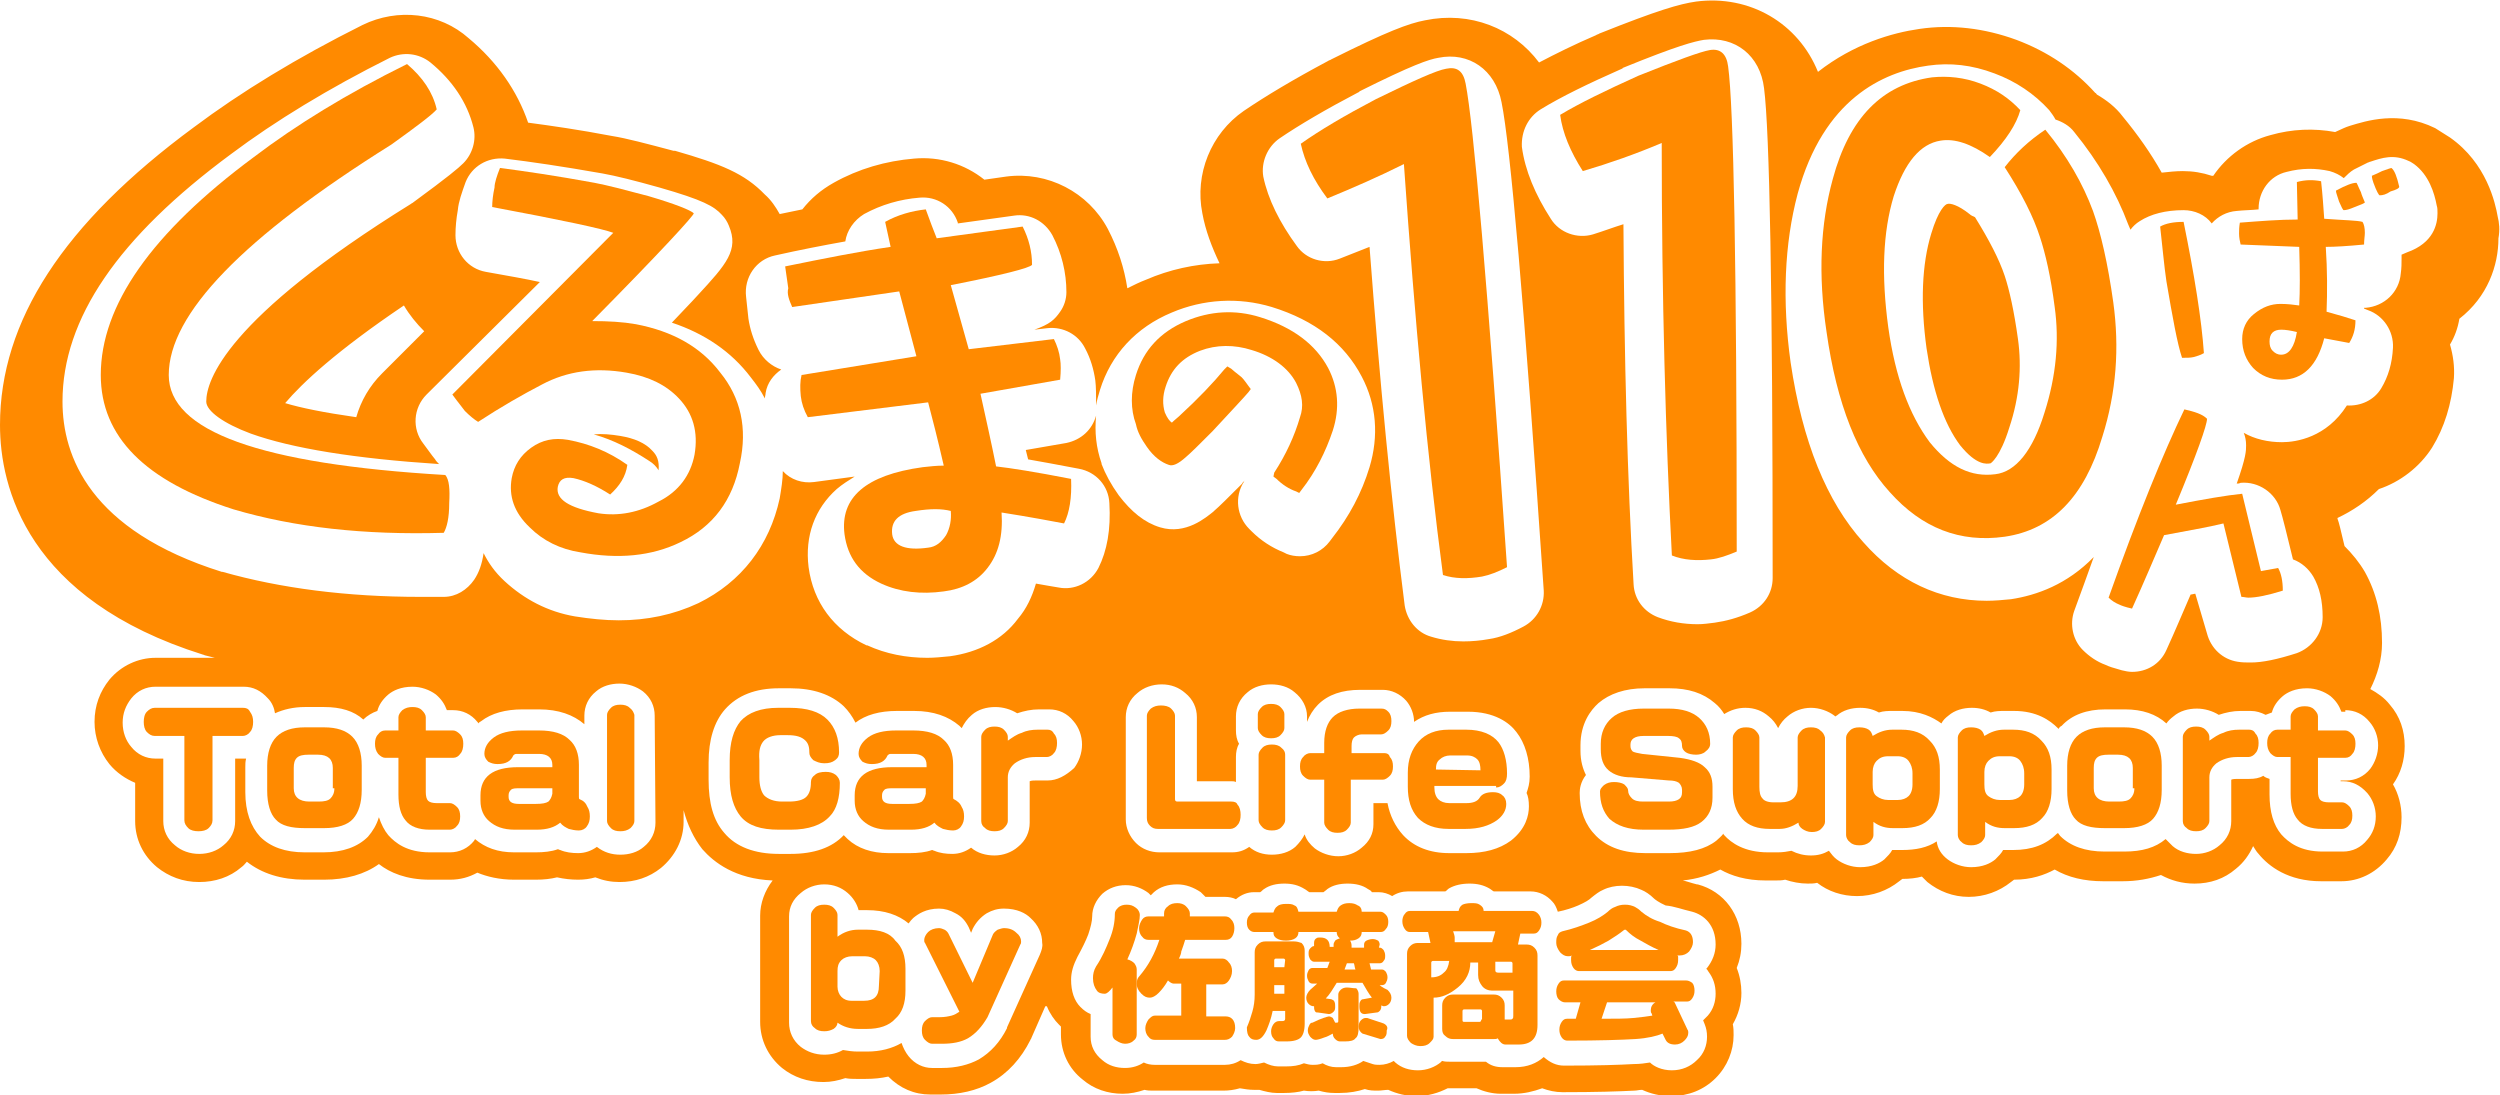
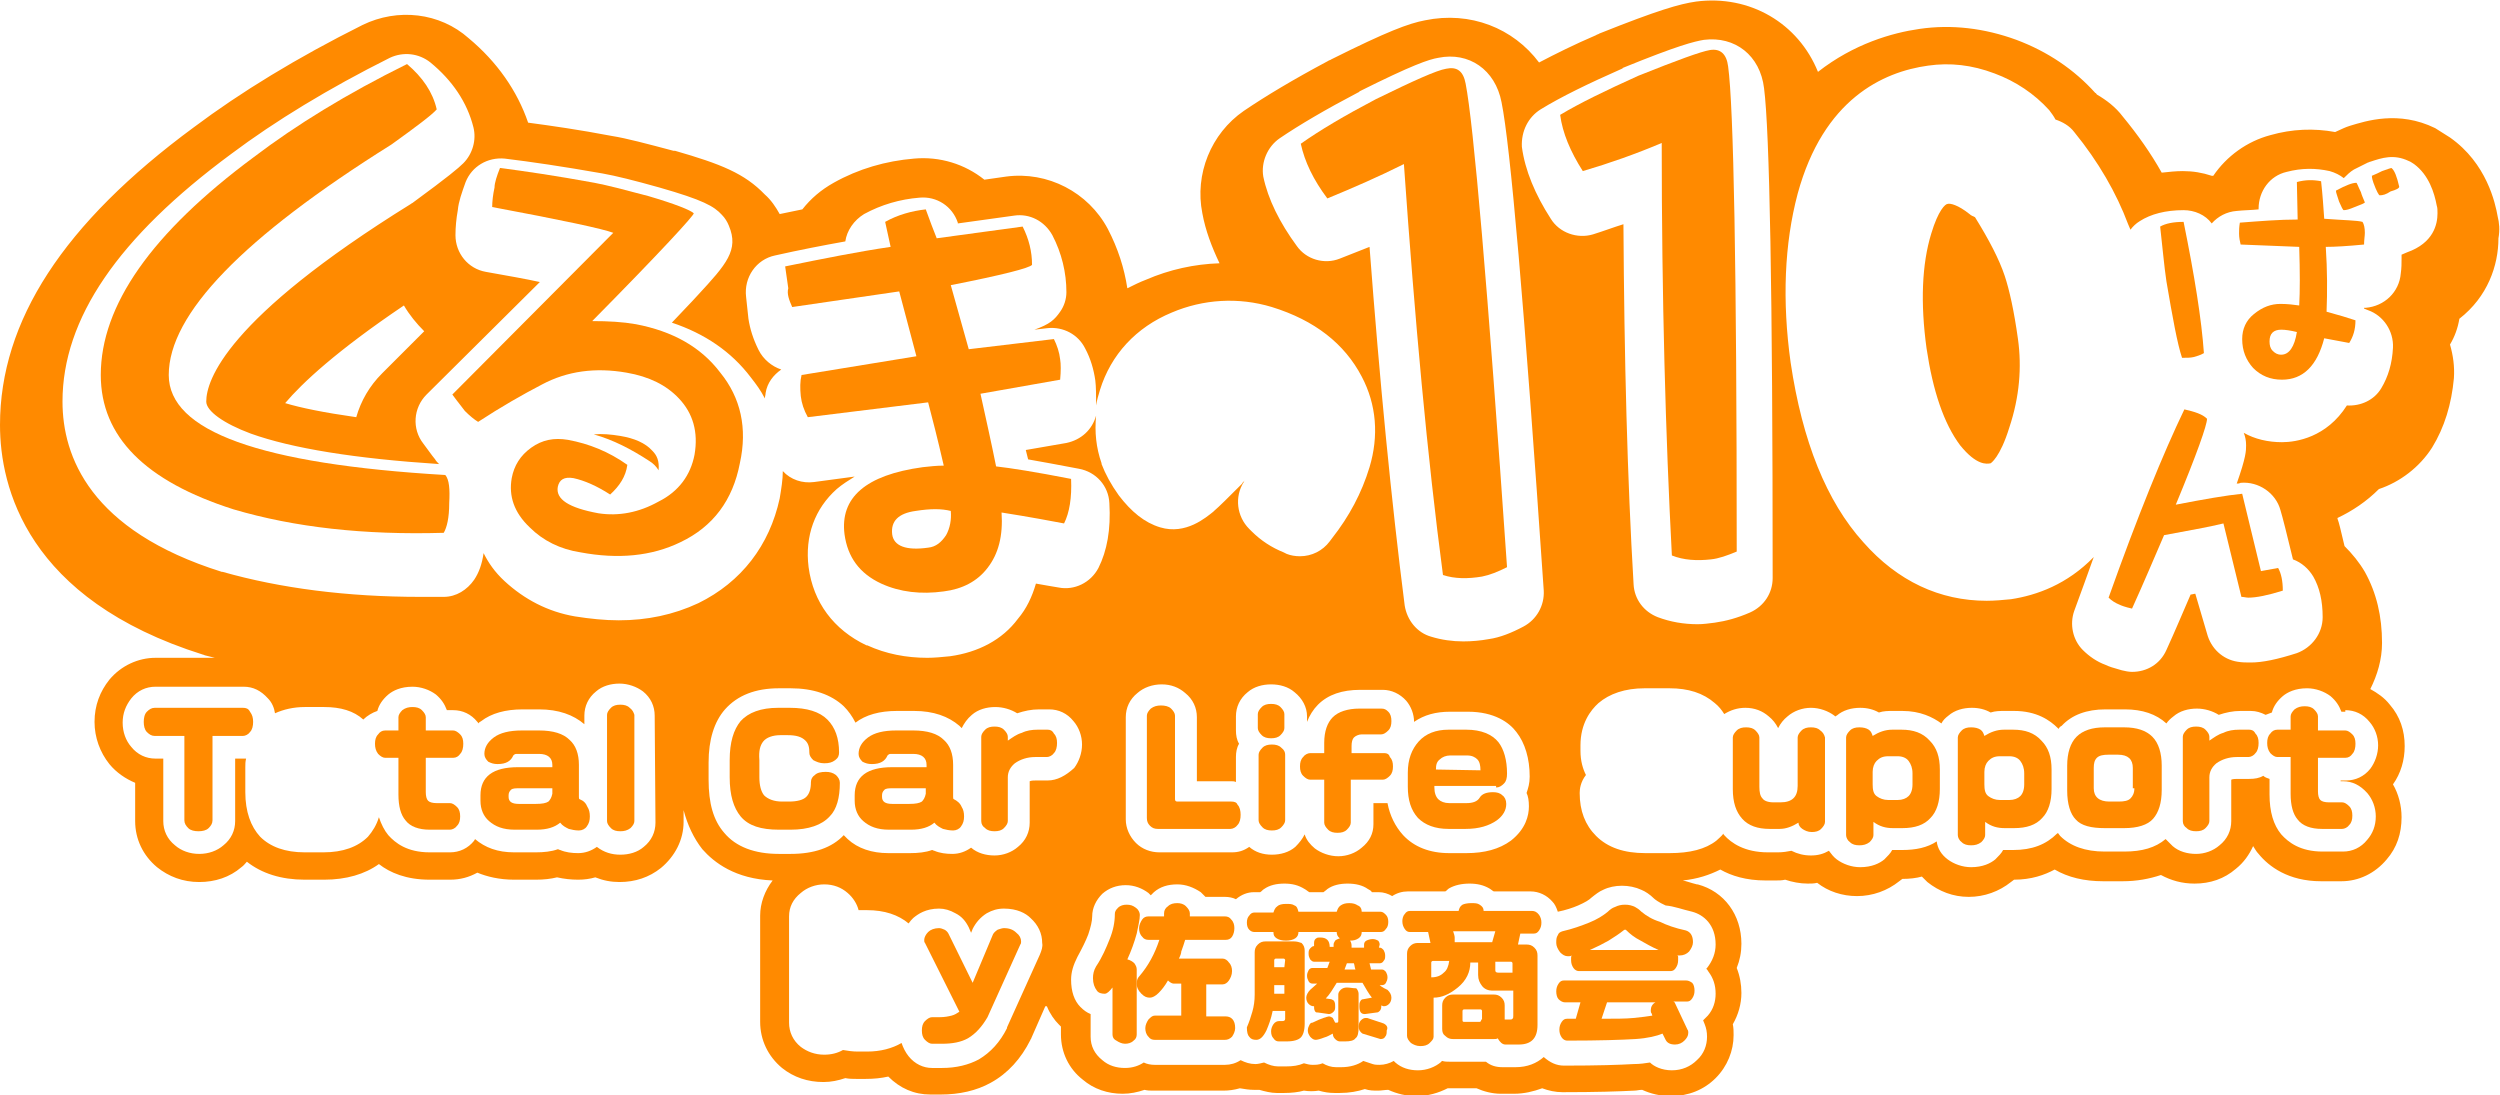
<svg xmlns="http://www.w3.org/2000/svg" version="1.1" id="レイヤー_1" x="0px" y="0px" viewBox="0 0 320 140.2" style="enable-background:new 0 0 320 140.2;" xml:space="preserve">
  <style type="text/css">
	.st0{fill:#FF8A00;}
</style>
  <g>
    <path class="st0" d="M61.3,62.2L61.3,62.2L61.3,62.2L61.3,62.2z" />
    <path class="st0" d="M84.3,60.2c0.1-1.2-0.2-1.9-0.8-2.5c-0.9-1-2.3-1.6-4.1-1.9c-1.2-0.2-2.3-0.3-3.4-0.2c2.5,0.7,4.8,1.9,7.1,3.4   C83.6,59.3,84,59.7,84.3,60.2z" />
    <path class="st0" d="M249.3,26.1c-0.3,0-1.2,0.8-2.1,3.8c-1.2,3.9-1.4,8.9-0.6,14.7c0.8,5.4,2.2,9.6,4.3,12.4   c2.1,2.6,3.4,2.4,3.9,2.3c0,0,1.2-0.7,2.4-4.6c1.3-3.9,1.6-7.7,1.1-11.3s-1.1-6.3-1.7-8.1c-0.7-2.1-2-4.6-3.8-7.5   c-0.2-0.1-0.5-0.2-0.7-0.4C250.6,26.2,249.6,26,249.3,26.1z" />
    <path class="st0" d="M319.7,27.7c-0.3-1.7-1.4-6.8-6.1-10.1c-0.6-0.4-1.3-0.8-1.9-1.2c-4.7-2.3-8.9-0.9-10.9-0.3   c-0.3,0.1-0.6,0.2-0.8,0.3c-0.4,0.2-0.7,0.3-1.1,0.5c-2.7-0.5-5.5-0.4-8.3,0.4c-3,0.8-5.6,2.7-7.3,5.2c-0.1,0-0.1,0-0.2,0   c-1.2-0.4-2.4-0.6-3.7-0.6c-0.9,0-1.8,0.1-2.7,0.2c-1.4-2.5-3.1-4.9-5-7.2c-0.9-1.2-2.1-2.1-3.3-2.8c-0.1-0.1-0.1-0.2-0.2-0.2   c-2.7-3-6.1-5.3-10.1-6.8c-4.1-1.5-8.3-2-12.4-1.4c-3.5,0.5-8.4,1.9-13,5.5c-2.5-6.2-8.7-9.9-15.6-9c-2.1,0.3-4.9,1.1-12.4,4.1   c-0.1,0.1-0.3,0.1-0.4,0.2c-2.8,1.2-5.2,2.4-7.3,3.5c-3.3-4.4-8.8-6.6-14.6-5.4c-2.1,0.4-4.8,1.4-12,5c-0.1,0.1-0.3,0.1-0.4,0.2   c-4.5,2.4-8,4.5-10.8,6.4c-4.2,2.9-6.3,8.1-5.3,13.1c0.4,2.2,1.2,4.3,2.2,6.4c-3.2,0.1-6.4,0.8-9.4,2.1c-0.8,0.3-1.6,0.7-2.4,1.1   c-0.4-2.6-1.2-5.1-2.5-7.6c-2.5-4.7-7.7-7.4-13-6.7L126,23c-2.5-2-5.7-3-9-2.7c-3.6,0.3-7.1,1.3-10.3,3.1c-1.6,0.9-2.9,2-4,3.4   c-1,0.2-1.9,0.4-2.9,0.6c-0.5-0.9-1.1-1.8-1.9-2.5c-2.6-2.7-5.6-3.9-11.5-5.6c-0.1,0-0.1,0-0.2,0c-3.4-0.9-6-1.6-7.9-1.9   c-4.2-0.8-7.7-1.3-10.7-1.7c-1.4-4.1-4-7.8-7.6-10.8C56.3,1.6,50.9,1,46.4,3.2C38,7.4,30.8,11.8,24.8,16.3C8.1,28.6,0,41.1,0,54.4   c0,7.9,3.4,22.3,26,29.4c0.1,0,0.2,0.1,0.3,0.1c0.4,0.1,0.8,0.2,1.2,0.3h-7.6c-2.2,0-4.4,1-5.9,2.8c-1.2,1.5-1.9,3.3-1.9,5.4   c0,2,0.7,3.9,1.9,5.4c0.9,1.1,2.1,1.9,3.3,2.4v4.9c0,2.3,1,4.4,2.8,5.9c1.5,1.2,3.3,1.9,5.4,1.9c2,0,3.9-0.6,5.4-1.9   c0.3-0.2,0.5-0.5,0.7-0.7c1.9,1.5,4.4,2.3,7.4,2.3h2.5c2.8,0,5.2-0.7,7-2c1.4,1.1,3.5,2,6.5,2h2.6c1.3,0,2.4-0.3,3.5-0.9   c1.2,0.5,2.8,0.9,4.7,0.9h2.8c1,0,1.9-0.1,2.7-0.3c0.9,0.2,1.8,0.3,2.7,0.3c0.8,0,1.5-0.1,2.2-0.3c1,0.4,2,0.6,3.1,0.6   c2,0,3.8-0.6,5.3-1.8c1.8-1.5,2.9-3.6,2.9-5.9v-1.5c0.5,1.9,1.3,3.6,2.4,5c1.5,1.7,4.2,3.8,9,4c-1,1.3-1.6,2.9-1.6,4.5v13.6   c0,2.3,1,4.4,2.8,5.9c1.5,1.2,3.3,1.8,5.3,1.8c1,0,1.9-0.2,2.8-0.5c0.5,0.1,1,0.1,1.4,0.1h1.2c1.1,0,2-0.1,2.9-0.3   c1.5,1.5,3.3,2.3,5.4,2.3h1.3c2.4,0,4.6-0.5,6.4-1.5c2.2-1.2,3.9-3.1,5.1-5.5c0-0.1,0.1-0.1,0.1-0.2l1.8-4.1h0.2   c0.4,1,1,1.8,1.5,2.3c0.1,0.1,0.2,0.2,0.3,0.3v1c0,2.3,1,4.4,2.8,5.8c1.4,1.2,3.2,1.8,5.1,1.8c1,0,1.9-0.2,2.8-0.5   c0.4,0.1,0.7,0.1,1.1,0.1h9c0.7,0,1.4-0.1,2.1-0.3c0.6,0.1,1.2,0.2,1.8,0.2c0.2,0,0.4,0,0.7,0c0.7,0.2,1.5,0.4,2.2,0.4h1   c0.9,0,1.8-0.1,2.5-0.3c0.6,0.1,1.3,0.1,1.9,0c0.7,0.2,1.3,0.3,2,0.3h0.7c1.2,0,2.3-0.2,3.2-0.5c0.6,0.2,1.1,0.2,1.7,0.2   c0.4,0,0.9-0.1,1.3-0.1c1.1,0.5,2.3,0.8,3.6,0.8c1.5,0,2.8-0.4,4-1l0,0h3.7c0.9,0.4,2,0.7,3.1,0.7h1.7c1.3,0,2.5-0.3,3.6-0.7   c0.8,0.3,1.7,0.5,2.6,0.5c4.3,0,7.3-0.1,9.2-0.2c0.3,0,0.6-0.1,1-0.1c1.1,0.5,2.3,0.8,3.7,0.8c2.2,0,4.2-0.8,5.7-2.3   s2.3-3.5,2.3-5.5c0-0.5,0-0.9-0.1-1.4c0.7-1.2,1.1-2.6,1.1-4c0-1.1-0.2-2.2-0.6-3.2c0.4-1,0.6-2,0.6-3.1c0-3.7-2.2-6.7-5.6-7.6   h-0.1c-0.8-0.2-1.3-0.4-1.8-0.5c1.9-0.2,3.4-0.7,4.8-1.4c1.4,0.8,3.3,1.4,5.8,1.4h1.3c0.4,0,0.8,0,1.2-0.1c0.9,0.3,1.9,0.5,2.9,0.5   c0.4,0,0.8,0,1.2-0.1c1.4,1.1,3.2,1.7,5.1,1.7c2,0,3.9-0.7,5.4-1.9c0.1-0.1,0.3-0.2,0.4-0.3c0.9,0,1.8-0.1,2.5-0.3   c0.2,0.2,0.5,0.5,0.7,0.7c1.5,1.2,3.3,1.9,5.3,1.9s3.9-0.7,5.4-1.9c0.1-0.1,0.3-0.2,0.4-0.3c2.2,0,3.9-0.6,5.2-1.3   c1.7,1,3.8,1.5,6.2,1.5h2.5c1.8,0,3.4-0.3,4.9-0.8c1.3,0.7,2.7,1.1,4.3,1.1c2,0,3.8-0.6,5.3-1.9c1-0.8,1.7-1.8,2.2-2.9   c0.2,0.3,0.4,0.7,0.7,1c1.3,1.6,3.8,3.5,8,3.5h2.6c2.2,0,4.3-1,5.8-2.8c1.3-1.5,1.9-3.3,1.9-5.4c0-1.5-0.4-3-1.1-4.2   c1-1.4,1.5-3.1,1.5-4.9c0-2-0.6-3.8-1.9-5.3c-0.7-0.9-1.6-1.5-2.5-2c0.9-1.8,1.5-3.8,1.5-5.9c0-3.4-0.7-6.4-2.2-9.1   c-0.7-1.2-1.6-2.3-2.6-3.3c-0.5-2.1-0.7-3-0.9-3.5v-0.1c1.9-0.9,3.7-2.1,5.3-3.7c2.7-0.9,5.2-2.8,6.8-5.3c1.6-2.6,2.5-5.6,2.8-8.9   c0.1-1.5-0.1-2.9-0.5-4.3c0.6-1,1-2.1,1.2-3.3c3.6-2.8,5-6.8,5-10.3C320,29.4,319.9,28.5,319.7,27.7z M197.2,14   c2.6-1.6,6.1-3.3,10.4-5.2c0,0,0.1,0,0.1-0.1c7.1-2.9,9.2-3.4,10.4-3.6l0,0c4-0.5,7.2,2,7.7,6.2c0.7,5.4,1.1,25.9,1.1,62.7   c0,1.9-1.1,3.6-2.9,4.4c-1.6,0.7-3.1,1.1-4.5,1.3c-0.8,0.1-1.5,0.2-2.2,0.2c-1.8,0-3.5-0.3-5.1-0.9c-1.8-0.7-3-2.3-3.1-4.2   c-0.8-13.4-1.2-28.9-1.3-46.1c-1.3,0.4-2.6,0.9-3.9,1.3c-2,0.6-4.3-0.2-5.4-2c-2-3.1-3.3-6.2-3.7-9.2C194.7,16.8,195.6,15,197.2,14   z M163.8,17.7c2.5-1.7,5.9-3.7,10.1-5.9c0,0,0.1,0,0.1-0.1c6.8-3.4,8.9-4.1,10.1-4.3l0,0c3.9-0.8,7.3,1.5,8.1,5.7   c1.1,5.4,2.9,25.8,5.4,62.5c0.1,1.9-0.9,3.7-2.6,4.6c-1.5,0.8-3,1.4-4.4,1.6c-1.1,0.2-2.2,0.3-3.3,0.3c-1.4,0-2.8-0.2-4.1-0.6   c-1.8-0.5-3.1-2.1-3.4-4c-1.7-13.3-3.2-28.7-4.5-45.9c-1.3,0.5-2.5,1-3.8,1.5c-2,0.8-4.3,0.1-5.5-1.6c-2.2-3-3.7-6-4.3-8.9   C161.4,20.8,162.2,18.8,163.8,17.7z M195.7,103.2c0,1.2-0.4,2.9-2.3,4.4c-1.5,1.1-3.4,1.6-5.7,1.6h-2.2c-2.5,0-4.5-0.8-5.9-2.3   c-1-1.1-1.7-2.5-2-4.1c-0.2,0-0.3,0-0.5,0h-1.3v2.7c0,1.2-0.5,2.2-1.5,3c-0.8,0.7-1.9,1.1-3,1.1s-2.2-0.4-3-1   c-0.6-0.5-1.1-1.1-1.3-1.8c-0.3,0.6-0.7,1.1-1.2,1.6c-0.8,0.7-1.9,1-3,1s-2.1-0.3-2.9-1c-0.7,0.5-1.4,0.7-2.2,0.7h-9.3   c-1.1,0-2.2-0.4-3-1.2c-0.8-0.8-1.3-1.9-1.3-3V91.8c0-1.2,0.5-2.3,1.5-3.1c0.8-0.7,1.9-1.1,3.1-1.1c1.2,0,2.2,0.4,3,1.1   c1,0.8,1.5,1.9,1.5,3.1v8.2h4.4c0.2,0,0.4,0,0.6,0.1v-3.2c0-0.6,0.1-1.2,0.4-1.7c-0.3-0.5-0.4-1.1-0.4-1.7v-1.8   c0-1.2,0.5-2.3,1.5-3.1c0.8-0.7,1.9-1,3-1s2.2,0.3,3,1c1,0.8,1.6,1.9,1.6,3.1v0.7c0.3-0.8,0.8-1.6,1.4-2.2c1.3-1.3,3.1-1.9,5.4-1.9   h2.9c1.1,0,2.2,0.5,3,1.4c0.6,0.7,1,1.7,1,2.7c1.3-0.9,2.8-1.3,4.6-1.3h2.3c3.4,0,5.3,1.4,6.2,2.6c1.1,1.4,1.7,3.4,1.7,5.7   c0,0.9-0.2,1.5-0.4,2.1C195.6,101.9,195.7,102.5,195.7,103.2z M83.9,105.3c0,1.2-0.5,2.3-1.5,3.1c-0.8,0.7-1.9,1-3,1s-2.1-0.3-3-1   l0,0c-0.7,0.5-1.5,0.8-2.4,0.8c-0.8,0-1.6-0.1-2.3-0.4c-0.1,0-0.2-0.1-0.3-0.1c-0.8,0.3-1.8,0.4-2.8,0.4h-2.8c-2.1,0-3.7-0.6-5-1.7   c0,0.1-0.1,0.1-0.1,0.2c-0.8,1-1.9,1.5-3.1,1.5H55c-2.9,0-4.4-1.2-5.3-2.2c-0.5-0.6-0.9-1.4-1.2-2.3c-0.3,1-0.8,1.8-1.4,2.5   c-1.3,1.3-3.2,2-5.7,2H39c-2.5,0-4.4-0.7-5.7-2c-1.2-1.3-1.9-3.2-1.9-5.7v-3.2c0-0.4,0-0.7,0.1-1.1c-0.1,0-0.2,0-0.3,0h-1.1v8   c0,1.2-0.5,2.3-1.5,3.1c-0.8,0.7-1.9,1.1-3.1,1.1s-2.3-0.4-3.1-1.1c-1-0.8-1.5-1.9-1.5-3.1v-8h-1c-1.2,0-2.3-0.5-3.1-1.5   c-0.7-0.8-1.1-1.9-1.1-3.1s0.4-2.2,1.1-3.1c0.8-1,1.9-1.5,3.1-1.5h11.3c1.2,0,2.2,0.5,3.1,1.5c0.5,0.5,0.8,1.2,0.9,1.9   c1.1-0.5,2.4-0.8,3.8-0.8h2.5c2.1,0,3.8,0.5,5,1.6c0.5-0.5,1.2-0.9,1.8-1.1c0.2-0.8,0.7-1.5,1.4-2.1c0.6-0.5,1.6-1,3.1-1   c1.1,0,2.2,0.4,3,1c0.7,0.6,1.1,1.2,1.4,2H58c1.2,0,2.3,0.5,3.1,1.5c0.1,0.1,0.1,0.1,0.1,0.2c0.1-0.1,0.2-0.2,0.4-0.3   c1.3-1,3.1-1.5,5.3-1.5H69c2.5,0,4.4,0.7,5.8,1.9l0,0v-1.1c0-1.2,0.5-2.3,1.5-3.1c0.8-0.7,1.9-1,3-1s2.2,0.4,3,1   c1,0.8,1.5,1.9,1.5,3.1L83.9,105.3L83.9,105.3z M89.4,77.2L89.4,77.2c-3.2,1.5-6.6,2.2-10.2,2.2c-1.8,0-3.7-0.2-5.6-0.5   c-3.5-0.6-6.5-2.2-9-4.5c-1.3-1.2-2.1-2.4-2.7-3.6c-0.2,1.4-0.6,2.5-1.2,3.4c-0.9,1.3-2.3,2.2-3.9,2.2c-1,0-2,0-3,0   c-9.4,0-17.9-1.1-25.3-3.2h-0.1C11.5,67.9,8,58.4,8,51.4c0-10.6,7.1-21,21.6-31.7c5.6-4.2,12.5-8.4,20.3-12.3   c1.7-0.8,3.7-0.6,5.2,0.6c2.8,2.3,4.7,5.1,5.5,8.3c0.4,1.6-0.1,3.4-1.3,4.6c-0.6,0.6-1.9,1.7-6.4,5c-0.1,0.1-0.2,0.1-0.3,0.2   C28.9,40.8,26.4,48.7,26.4,51.4c0,1.2,2.2,2.8,5.7,4.1c5.3,1.9,13.4,3.2,24.1,3.9c-0.2-0.2-0.4-0.4-0.5-0.6c-0.1-0.1-0.4-0.5-1.5-2   c-1.5-1.9-1.3-4.6,0.4-6.3l14.5-14.4c-1.8-0.4-4.1-0.8-6.9-1.3c-2.3-0.4-3.9-2.4-3.9-4.7c0-1,0.1-2.1,0.3-3.2   c0.1-1.1,0.5-2.2,1-3.6c0.8-2,2.8-3.2,5-3c3.3,0.4,7.4,1,12.5,1.9c1.7,0.3,4.1,0.9,7.3,1.8c5.6,1.6,7,2.4,8,3.5   c0.4,0.4,0.7,0.9,0.9,1.4c1.3,3.1-0.3,4.9-4,8.9c-0.9,1-2,2.1-3.3,3.5c4.2,1.4,7.6,3.7,10.1,7c0.7,0.9,1.3,1.7,1.8,2.7   c0-0.2,0.1-0.5,0.1-0.7c0.2-1.3,1-2.3,2-3c-1.2-0.4-2.3-1.3-2.9-2.5c-0.7-1.4-1.1-2.7-1.3-4L95.5,38c-0.3-2.5,1.3-4.8,3.7-5.3   c3.1-0.7,6.2-1.3,9-1.8c0.2-1.4,1.1-2.7,2.4-3.5c2.2-1.2,4.6-1.9,7.1-2.1c2.2-0.2,4.2,1.1,4.9,3.2c0,0,0,0,0,0.1l7.2-1   c2-0.3,3.9,0.7,4.9,2.5c1.2,2.3,1.8,4.8,1.8,7.3c0,0.9-0.3,1.8-0.8,2.5c-0.7,1-1.3,1.6-3.3,2.3l1.7-0.2c2-0.2,3.9,0.8,4.8,2.6   c0.7,1.3,1.1,2.7,1.3,4.1c0.1,0.8,0.1,1.9,0.1,3.2c0.1-0.7,0.3-1.3,0.5-2c1.4-4.5,4.6-8,9.2-9.9c4-1.7,8.5-2,12.8-0.7l0,0   c5.5,1.7,9.3,4.7,11.5,8.9c1.9,3.6,2.2,7.6,1,11.6c-1,3.3-2.6,6.3-4.8,9.1l-0.3,0.4c-0.9,1.2-2.3,1.9-3.8,1.9   c-0.6,0-1.2-0.1-1.7-0.3l-0.4-0.2c-1.5-0.6-2.9-1.5-4.1-2.7l-0.3-0.3c-1.6-1.6-1.9-4.1-0.7-6l0.1-0.2c-0.1,0.1-0.1,0.2-0.2,0.2   c0,0.1-0.1,0.1-0.1,0.2c-1.8,1.8-2.9,2.9-3.6,3.5l-0.1,0.1c-0.9,0.7-3.5,3-6.8,2c-2-0.6-3.7-2-5.3-4.1c-1-1.4-1.7-2.7-2.2-4v-0.1   c-0.7-2-0.9-4-0.7-6.1c-0.5,1.8-1.9,3.1-3.8,3.5l-5.2,0.9c0.1,0.4,0.2,0.8,0.3,1.2c1.7,0.3,3.9,0.7,6.5,1.2   c2.2,0.4,3.8,2.2,3.9,4.4c0.2,3.4-0.3,6.1-1.4,8.3c-1,1.9-3.1,2.9-5.1,2.5c-0.7-0.1-1.7-0.3-2.9-0.5c-0.5,1.7-1.2,3.2-2.3,4.5   c-2,2.7-5.1,4.3-8.7,4.8c-1,0.1-2,0.2-2.9,0.2c-2.7,0-5.3-0.5-7.7-1.6h-0.1c-4.2-2-6.8-5.5-7.4-10c-0.5-4,0.8-7.5,3.6-10   c0.7-0.6,1.5-1.1,2.3-1.6l-5.2,0.7c-1.5,0.2-3-0.3-4-1.4c0,1.1-0.2,2.3-0.4,3.5C98.5,69.8,94.9,74.5,89.4,77.2z M54.3,42.4   l-5.4,5.4c-1.6,1.6-2.7,3.5-3.3,5.6c-4.2-0.6-7.1-1.2-9.1-1.8c2.2-2.6,6.6-6.7,15.2-12.5C52.4,40.3,53.3,41.4,54.3,42.4z    M133.1,122.2l-4.2,9.3v0.1c-0.9,1.8-2.1,3.1-3.6,4c-1.3,0.7-2.9,1.1-4.7,1.1h-1.3c-1.1,0-2.2-0.5-3-1.5c-0.4-0.5-0.7-1.1-0.9-1.7   c-1.2,0.7-2.7,1.1-4.4,1.1h-1.2c-0.7,0-1.3-0.1-1.9-0.2c-0.7,0.4-1.5,0.6-2.4,0.6c-1.2,0-2.2-0.4-3-1c-1-0.8-1.5-1.9-1.5-3.1v-13.6   c0-1.2,0.5-2.2,1.5-3c0.8-0.7,1.9-1.1,3-1.1c1.2,0,2.2,0.4,3,1.1c0.7,0.6,1.2,1.4,1.4,2.2h1.1c2.2,0,4,0.6,5.3,1.7   c0.2-0.3,0.4-0.5,0.6-0.7c0.6-0.5,1.6-1.2,3.3-1.2c0.7,0,1.4,0.2,2.1,0.6c0.8,0.4,1.3,1,1.7,1.8l0.3,0.7l0.2-0.5   c0.4-0.8,1-1.5,1.8-2c0.7-0.4,1.4-0.6,2.2-0.6c1.7,0,2.8,0.6,3.4,1.2c1,0.9,1.5,2,1.5,3.2C133.5,121.2,133.3,121.7,133.1,122.2z    M134.1,99.9h-1.5c-0.2,0-0.6,0-0.8,0.1v5.3c0,1.2-0.5,2.3-1.5,3.1c-0.8,0.7-1.9,1.1-3,1.1c-1.1,0-2.2-0.3-3-1l0,0   c-0.7,0.5-1.5,0.8-2.4,0.8c-0.8,0-1.6-0.1-2.3-0.4c-0.1,0-0.2-0.1-0.3-0.1c-0.8,0.3-1.8,0.4-2.8,0.4h-2.8c-2.1,0-3.9-0.6-5.2-1.8   c-0.2-0.2-0.3-0.3-0.5-0.5c-1.5,1.6-3.8,2.4-6.8,2.4h-1.5c-3.1,0-5.5-0.9-7-2.7c-1.4-1.6-2-3.8-2-6.8v-2.2c0-2.9,0.7-5.2,2.1-6.8   c1.6-1.8,3.9-2.7,6.9-2.7h1.5c2.9,0,5.2,0.8,6.8,2.3c0.6,0.6,1.1,1.3,1.5,2.1l0,0c1.3-1,3.1-1.5,5.3-1.5h2.2c2.5,0,4.4,0.7,5.8,1.9   c0.1,0.1,0.2,0.2,0.3,0.3c0.3-0.6,0.7-1.2,1.3-1.7c0.8-0.7,1.9-1,3-1c1,0,2,0.3,2.8,0.8c0.9-0.3,1.8-0.5,2.8-0.5h1.3   c1.2,0,2.3,0.5,3.1,1.5c0.7,0.8,1.1,1.9,1.1,3s-0.4,2.2-1,3C136.4,99.3,135.3,99.9,134.1,99.9z M216.6,116.7c1.5,0.4,3,1.7,3,4.2   c0,1.1-0.4,2.1-1.1,3l-0.1,0.1c0.1,0.1,0.2,0.2,0.3,0.4c0.6,0.8,0.9,1.7,0.9,2.8c0,1-0.3,2-1,2.8c-0.2,0.2-0.4,0.4-0.6,0.6l0.2,0.5   c0.2,0.5,0.3,1,0.3,1.6c0,1.1-0.4,2.2-1.3,3c-0.8,0.8-1.9,1.3-3.2,1.3s-2.3-0.5-2.8-1c-0.6,0.1-1.3,0.2-2.1,0.2   c-1.7,0.1-4.6,0.2-8.9,0.2c-1,0-1.8-0.4-2.6-1.1c-0.9,0.8-2.1,1.3-3.6,1.3h-1.7c-0.8,0-1.5-0.2-2.1-0.7h-4.6c-0.3,0-0.7,0-1-0.1   c0,0-0.1,0-0.1,0.1c-0.8,0.7-1.9,1.1-3,1.1s-2.1-0.3-2.9-1c-0.1-0.1-0.1-0.1-0.2-0.2c-0.5,0.3-1.2,0.5-1.8,0.5   c-0.3,0-0.6,0-0.9-0.1l-1.2-0.4c-0.7,0.5-1.7,0.8-2.8,0.8H171c-0.6,0-1.2-0.2-1.7-0.5c-0.5,0.2-0.9,0.2-1.3,0.2   c-0.4,0-0.7-0.1-1.1-0.2c-0.7,0.3-1.4,0.4-2.3,0.4h-1c-0.6,0-1.2-0.2-1.8-0.5c-0.4,0.1-0.8,0.2-1.1,0.2c-0.7,0-1.3-0.2-1.9-0.5   c-0.6,0.4-1.3,0.6-2,0.6h-9c-0.5,0-1-0.1-1.4-0.3c-0.6,0.4-1.4,0.7-2.4,0.7c-1.1,0-2.1-0.3-2.9-1c-1-0.8-1.5-1.8-1.5-3v-2.9   c-0.5-0.2-0.9-0.5-1.3-0.9c-0.8-0.8-1.2-2-1.2-3.5c0-1,0.3-1.9,0.8-2.9c0.6-1.1,1.1-2.1,1.4-2.9c0.3-0.9,0.5-1.7,0.5-2.3   c0-1.1,0.5-2.1,1.3-2.9c0.8-0.7,1.8-1.1,3-1.1c1.1,0,2.1,0.4,2.9,1c0.1,0.1,0.2,0.2,0.3,0.3c0.1-0.1,0.3-0.3,0.4-0.4   c0.8-0.7,1.8-1,3-1c1.1,0,2.1,0.4,3,1c0.2,0.2,0.4,0.4,0.6,0.6h2.5c0.5,0,1,0.1,1.4,0.3c0.7-0.6,1.5-0.9,2.3-0.9h0.8   c0.2-0.1,0.3-0.3,0.5-0.4c0.7-0.5,1.6-0.7,2.6-0.7s1.8,0.2,2.6,0.7c0.2,0.1,0.4,0.3,0.6,0.4h1.8c0.1-0.1,0.3-0.2,0.5-0.4   c0.7-0.5,1.6-0.7,2.6-0.7s1.9,0.2,2.6,0.7c0.2,0.1,0.4,0.2,0.5,0.4h0.9c0.6,0,1.2,0.2,1.7,0.5c0.6-0.4,1.3-0.6,2-0.6h4.8   c0.2-0.1,0.3-0.3,0.5-0.4c0.7-0.4,1.6-0.6,2.6-0.6s1.8,0.2,2.5,0.6c0.2,0.1,0.4,0.3,0.6,0.4h4.7c1.1,0,2.1,0.5,2.8,1.3   c0.3,0.3,0.5,0.7,0.7,1.3c1-0.2,1.9-0.5,2.6-0.8c0.9-0.4,1.4-0.7,1.7-1c0.5-0.4,1-0.8,1.5-1c1.4-0.7,3.4-0.7,4.9,0   c0.5,0.2,1.1,0.6,1.6,1.1c0.1,0.1,0.6,0.5,1.5,0.9C214.3,116,215.3,116.4,216.6,116.7z M300.2,90.9c1.2,0,2.3,0.5,3.1,1.5   c0.7,0.8,1.1,1.9,1.1,3s-0.4,2.2-1,3c-0.8,1-1.9,1.5-3.1,1.5h-0.7v0.1h0.3c1.2,0,2.2,0.5,3.1,1.5c0.7,0.8,1.1,1.9,1.1,3   c0,1.2-0.4,2.2-1.1,3c-0.8,1-1.9,1.5-3.1,1.5h-2.6c-2.9,0-4.4-1.2-5.3-2.2c-1-1.2-1.5-2.9-1.5-5.1v-2c-0.3-0.1-0.6-0.2-0.8-0.4   c-0.5,0.3-1.1,0.4-1.8,0.4h-1.5c-0.2,0-0.6,0-0.8,0.1v5.3c0,1.2-0.5,2.3-1.5,3.1c-0.8,0.7-1.9,1.1-3,1.1s-2.2-0.3-3-1   c-0.3-0.3-0.6-0.6-0.9-0.9c-1.3,1.1-3,1.6-5.3,1.6h-2.5c-2.5,0-4.4-0.7-5.7-2c-0.1-0.1-0.2-0.3-0.3-0.4c0,0,0,0.1-0.1,0.1   c-1.4,1.4-3.2,2.1-5.6,2.1h-1.2h-0.1c-0.2,0.4-0.6,0.8-1,1.2c-0.6,0.5-1.6,1-3.1,1c-1.1,0-2.2-0.4-3-1s-1.3-1.4-1.4-2.3   c-1.2,0.8-2.7,1.1-4.4,1.1h-1.2h-0.1c-0.2,0.4-0.6,0.8-1,1.2c-0.6,0.5-1.6,1-3.1,1c-1.1,0-2.2-0.4-3-1c-0.4-0.3-0.7-0.7-1-1.1   c-0.7,0.4-1.4,0.6-2.3,0.6c-0.9,0-1.7-0.2-2.5-0.6c-0.5,0.1-1.1,0.2-1.7,0.2h-1.3c-3,0-4.7-1.2-5.6-2.2c-0.1-0.1-0.1-0.1-0.1-0.2   c-0.3,0.4-0.6,0.6-0.9,0.9c-1.4,1.1-3.4,1.6-6,1.6h-3.1c-2.7,0-4.8-0.7-6.3-2.2c-1.4-1.4-2.1-3.2-2.1-5.5c0-0.5,0.1-1.4,0.8-2.3   c-0.4-0.8-0.7-1.8-0.7-3.1v-0.7c0-2.8,1.3-4.5,2.3-5.4c1.4-1.2,3.4-1.9,5.9-1.9h3.2c2.4,0,4.3,0.6,5.8,1.9c0.5,0.4,0.9,0.9,1.2,1.4   c0.8-0.5,1.7-0.8,2.7-0.8c1.2,0,2.2,0.4,3,1.1c0.5,0.4,0.9,0.9,1.2,1.5c0.3-0.6,0.7-1.1,1.2-1.5c0.8-0.7,1.9-1.1,3-1.1s2.2,0.4,3,1   c0,0,0,0,0.1,0.1c0.1,0,0.1-0.1,0.2-0.1c0.8-0.7,1.9-1,3-1c0.9,0,1.7,0.2,2.4,0.6c0.6-0.2,1.2-0.2,1.8-0.2h1.2c2.3,0,3.9,0.8,5,1.6   c0.2-0.4,0.5-0.7,0.9-1c0.8-0.7,1.9-1,3-1c0.9,0,1.7,0.2,2.4,0.6c0.6-0.2,1.2-0.2,1.8-0.2h1.2c2.9,0,4.6,1.2,5.6,2.2l0.1,0.1   c0.1-0.2,0.2-0.3,0.4-0.4c1.3-1.4,3.2-2.1,5.6-2.1h2.5c2.2,0,4,0.6,5.3,1.8c0.2-0.3,0.5-0.6,0.9-0.9c0.8-0.7,1.9-1,3-1   c1,0,2,0.3,2.8,0.8c0.9-0.3,1.8-0.5,2.8-0.5h1.3c0.7,0,1.3,0.2,1.9,0.5c0.3-0.1,0.5-0.2,0.8-0.3c0.2-0.8,0.7-1.5,1.4-2.1   c0.6-0.5,1.6-1,3.1-1c1.1,0,2.2,0.4,3,1c0.7,0.6,1.1,1.2,1.4,2h0.5L300.2,90.9L300.2,90.9z M308.1,32.3c-0.2,0.1-0.5,0.2-0.7,0.3   c0,0.2,0,0.3,0,0.5c0,0.6,0,1.2-0.1,1.9c-0.2,2.4-2.1,4.2-4.5,4.4c-0.1,0-0.1,0-0.2,0v0.1c0.2,0.1,0.3,0.1,0.5,0.2   c2,0.7,3.3,2.7,3.2,4.8c-0.1,2-0.6,3.7-1.5,5.2s-2.6,2.3-4.4,2.2c-2.6,4.1-6.5,4.7-8.3,4.7s-3.5-0.4-4.9-1.2c0.2,0.5,0.3,1,0.3,1.6   c0,0.7,0,1.5-1.2,4.9c0.2,0,0.3,0,0.5-0.1c2.3-0.2,4.5,1.3,5.1,3.5c0.3,1,0.8,3,1.6,6.3c1.1,0.4,2,1.2,2.6,2.2   c0.8,1.4,1.2,3.1,1.2,5.2s-1.4,3.9-3.3,4.6c-2.5,0.8-4.4,1.2-5.9,1.2c-0.6,0-1.1,0-1.7-0.1c-1.9-0.3-3.4-1.7-3.9-3.6L281,76   c-0.2,0-0.4,0.1-0.6,0.1c-1,2.3-2,4.7-3.1,7.1c-0.8,1.8-2.5,2.8-4.4,2.8c-0.4,0-0.9-0.1-1.3-0.2c-1.1-0.3-1.7-0.5-2.1-0.7   c-1.1-0.4-2.1-1.1-2.9-1.9c-1.3-1.3-1.7-3.3-1.1-5c0.9-2.4,1.7-4.7,2.5-6.9c-3.4,3.5-7.3,4.9-10.6,5.4c-1,0.1-2.1,0.2-3.1,0.2   c-6,0-11.4-2.5-15.8-7.5c-4.7-5.2-7.8-12.9-9.3-23c-1.1-7.9-0.8-15.2,0.9-21.6c3.3-12.1,10.9-15.6,16.7-16.4c2.8-0.4,5.6-0.1,8.5,1   c2.7,1,5.1,2.6,7,4.7c0.3,0.4,0.6,0.8,0.8,1.2c0.9,0.3,1.8,0.8,2.4,1.6c3.1,3.8,5.4,7.8,6.9,11.8c0.1,0.2,0.2,0.5,0.3,0.7   c0.3-0.4,0.7-0.8,1.2-1.1c1.4-0.9,3.3-1.4,5.6-1.4c1.4,0,2.8,0.6,3.6,1.7c0.8-0.9,1.9-1.5,3.2-1.6c0.9-0.1,1.9-0.1,2.8-0.2v-0.1   c0-2.2,1.4-4.2,3.6-4.7c1.9-0.5,3.7-0.5,5.5-0.1c0.7,0.2,1.3,0.5,1.8,0.9c0.4-0.4,0.8-0.8,1.3-1.1c0.6-0.3,1.2-0.6,1.8-0.9   c0.1,0,0.2-0.1,0.3-0.1c1.5-0.5,3-1,4.9-0.1c0.3,0.1,0.5,0.3,0.7,0.4c1.9,1.4,2.6,3.7,2.9,5.3c0.1,0.3,0.1,0.6,0.1,1   C312,28.7,311.5,31.1,308.1,32.3z" />
-     <path class="st0" d="M111,119h-1.2c-0.9,0-1.8,0.3-2.6,0.9v-2.8c0-0.3-0.2-0.6-0.5-0.9s-0.7-0.4-1.2-0.4s-0.9,0.1-1.2,0.4   c-0.3,0.3-0.5,0.6-0.5,0.9v13.6c0,0.4,0.2,0.7,0.5,0.9c0.3,0.3,0.7,0.4,1.2,0.4s0.8-0.1,1.2-0.3c0.3-0.2,0.5-0.5,0.5-0.8   c0.7,0.5,1.6,0.8,2.6,0.8h1.2c1.5,0,2.8-0.4,3.6-1.3c0.9-0.8,1.3-2,1.3-3.6V124c0-1.6-0.4-2.8-1.3-3.6   C113.9,119.4,112.6,119,111,119z M112.5,126.2c0,1.3-0.6,1.9-1.9,1.9H109c-0.6,0-1-0.2-1.3-0.5s-0.5-0.8-0.5-1.3v-2   c0-0.6,0.1-1,0.5-1.4c0.3-0.3,0.8-0.5,1.4-0.5h1.6c0.6,0,1.1,0.2,1.4,0.5s0.5,0.8,0.5,1.4L112.5,126.2L112.5,126.2z" />
    <path class="st0" d="M128.5,118.8c-0.2,0-0.5,0.1-0.8,0.2c-0.3,0.2-0.5,0.4-0.6,0.6l-2.6,6.2l-3.1-6.3c-0.1-0.2-0.3-0.4-0.5-0.5   s-0.5-0.2-0.7-0.2c-0.6,0-1.1,0.2-1.4,0.5s-0.5,0.7-0.5,1c0,0.2,0,0.3,0.1,0.4l4.4,8.8c-0.3,0.2-0.6,0.4-1,0.5s-0.9,0.2-1.5,0.2h-1   c-0.3,0-0.6,0.2-0.9,0.5s-0.4,0.7-0.4,1.2s0.1,0.9,0.4,1.2s0.6,0.5,0.9,0.5h1.3c1.3,0,2.4-0.2,3.3-0.7c1-0.6,1.8-1.5,2.5-2.7   l4.2-9.3c0.1-0.1,0.1-0.3,0.1-0.4c0-0.4-0.2-0.8-0.6-1.1C129.7,119,129.2,118.8,128.5,118.8z" />
    <path class="st0" d="M145.9,117.1c0-0.3-0.2-0.7-0.5-0.9c-0.4-0.3-0.7-0.4-1.2-0.4c-0.4,0-0.8,0.1-1.1,0.4s-0.4,0.5-0.4,0.8   c0,1-0.2,2.1-0.7,3.3c-0.4,1-0.9,2.2-1.7,3.4c-0.3,0.5-0.4,1-0.4,1.5c0,0.7,0.2,1.2,0.5,1.6c0.2,0.3,0.6,0.4,1,0.4   c0.3,0,0.6-0.3,1-0.8v6c0,0.3,0.1,0.6,0.5,0.8c0.3,0.2,0.7,0.4,1.1,0.4c0.4,0,0.8-0.1,1.1-0.4c0.3-0.2,0.4-0.5,0.4-0.8v-8.3   c0-0.3-0.1-0.5-0.3-0.8c-0.2-0.2-0.5-0.4-0.9-0.5c0.5-1.1,0.9-2.2,1.2-3.3C145.7,118.5,145.9,117.7,145.9,117.1z" />
    <path class="st0" d="M156.9,130.1h-2.5V126h2.1c0.3,0,0.6-0.2,0.8-0.5s0.4-0.7,0.4-1.2c0-0.4-0.1-0.8-0.4-1.1   c-0.2-0.3-0.5-0.5-0.8-0.5h-5.6c0.2-0.4,0.3-0.7,0.3-0.9c0.2-0.6,0.4-1.1,0.5-1.5h5.2c0.3,0,0.6-0.1,0.8-0.4s0.3-0.7,0.3-1.1   s-0.1-0.8-0.4-1.1c-0.2-0.3-0.5-0.4-0.8-0.4h-4.5v-0.4c0-0.3-0.2-0.6-0.5-0.9s-0.7-0.4-1.1-0.4c-0.5,0-0.9,0.1-1.2,0.4   c-0.3,0.2-0.5,0.5-0.5,0.9v0.4h-2c-0.3,0-0.6,0.1-0.8,0.4s-0.4,0.7-0.4,1.1s0.1,0.8,0.4,1.1c0.2,0.3,0.5,0.4,0.8,0.4h1.4   c-0.6,1.8-1.4,3.3-2.6,4.7c-0.2,0.2-0.3,0.5-0.3,0.9c0,0.5,0.2,0.9,0.6,1.3c0.4,0.4,0.7,0.5,1.1,0.5c0.3,0,0.7-0.2,1.1-0.6   c0.4-0.4,0.8-0.9,1.2-1.6c0.2,0.2,0.5,0.4,0.7,0.4h1v4.1h-3.4c-0.3,0-0.5,0.2-0.8,0.5c-0.2,0.3-0.4,0.7-0.4,1.1   c0,0.4,0.1,0.8,0.4,1.1c0.2,0.3,0.5,0.4,0.8,0.4h9c0.3,0,0.6-0.1,0.9-0.4c0.2-0.3,0.4-0.7,0.4-1.1c0-0.5-0.1-0.9-0.4-1.2   C157.5,130.2,157.2,130.1,156.9,130.1z" />
    <path class="st0" d="M176.6,126.1h0.3c0.2,0,0.4-0.1,0.5-0.3c0.1-0.2,0.2-0.4,0.2-0.7c0-0.3-0.1-0.5-0.2-0.7   c-0.2-0.2-0.3-0.3-0.5-0.3h-1.4l-0.2-0.8h1.3c0.2,0,0.4-0.1,0.5-0.3c0.2-0.2,0.2-0.4,0.2-0.7c0-0.3-0.1-0.5-0.2-0.7   c-0.2-0.2-0.3-0.3-0.5-0.3h-0.1l0.1-0.4c0-0.2-0.1-0.4-0.2-0.5c-0.2-0.1-0.4-0.2-0.7-0.2s-0.6,0.1-0.8,0.2s-0.3,0.3-0.3,0.5v0.4   H173V121c0-0.2-0.1-0.5-0.2-0.6c0.5,0,0.8-0.1,1.1-0.3c0.3-0.2,0.4-0.5,0.4-0.8h2.4c0.3,0,0.5-0.1,0.7-0.4c0.2-0.2,0.3-0.5,0.3-0.9   s-0.1-0.7-0.3-0.9c-0.2-0.2-0.4-0.4-0.7-0.4h-2.4c0-0.4-0.2-0.7-0.5-0.8c-0.3-0.2-0.6-0.3-1.1-0.3s-0.8,0.1-1.1,0.3   c-0.3,0.2-0.4,0.5-0.5,0.8h-4.9c-0.1-0.4-0.2-0.7-0.5-0.8c-0.3-0.2-0.6-0.2-1.1-0.2s-0.9,0.1-1.1,0.3c-0.3,0.2-0.4,0.5-0.5,0.8   h-2.4c-0.3,0-0.5,0.1-0.7,0.4c-0.2,0.2-0.3,0.5-0.3,0.9s0.1,0.7,0.3,0.9c0.2,0.2,0.4,0.3,0.7,0.3h2.4c0,0.4,0.1,0.6,0.4,0.8   c0.3,0.2,0.7,0.3,1.2,0.3s0.9-0.1,1.2-0.3c0.3-0.2,0.4-0.5,0.4-0.8h4.9c0,0.3,0.1,0.6,0.4,0.8c-0.3,0.1-0.5,0.2-0.6,0.3   c-0.1,0.2-0.2,0.3-0.2,0.5v0.3h-0.5c0-0.4-0.1-0.7-0.3-0.9c-0.2-0.2-0.5-0.3-0.9-0.3c-0.2,0-0.4,0-0.5,0.1   c-0.2,0.1-0.3,0.3-0.3,0.6v0.4c-0.2,0-0.3,0.1-0.5,0.3c-0.2,0.2-0.2,0.4-0.2,0.7c0,0.3,0.1,0.5,0.2,0.7c0.2,0.2,0.3,0.3,0.5,0.3h2   l-0.3,0.8H168c-0.2,0-0.4,0.1-0.5,0.3c-0.1,0.2-0.2,0.4-0.2,0.7c0,0.3,0.1,0.5,0.2,0.7c0.1,0.2,0.3,0.3,0.5,0.3h0.6   c-0.3,0.3-0.6,0.5-0.9,0.8c-0.3,0.3-0.5,0.7-0.5,1s0.1,0.6,0.3,0.8s0.4,0.3,0.7,0.3c0,0.2,0,0.4,0.1,0.6c0.1,0.2,0.2,0.2,0.4,0.2   l1.4,0.2c0.2,0,0.4-0.1,0.6-0.3c0.2-0.2,0.2-0.4,0.2-0.7c0-0.2,0-0.4-0.1-0.6c-0.1-0.2-0.2-0.2-0.4-0.3l-0.7-0.1   c0.5-0.5,0.9-1.2,1.4-2h3.3c0.4,0.7,0.8,1.4,1.2,1.9l-1.1,0.2c-0.2,0-0.3,0.1-0.4,0.3c-0.1,0.2-0.1,0.3-0.1,0.6c0,0.7,0.2,1,0.7,1   l1.5-0.2c0.2,0,0.3-0.1,0.4-0.2c0.1-0.1,0.2-0.3,0.2-0.5v-0.2l0.3,0.1c0.3,0,0.5-0.1,0.7-0.3s0.3-0.5,0.3-0.8c0-0.4-0.2-0.7-0.5-1   C176.9,126.4,176.6,126.1,176.6,126.1z M172.1,124.1l0.3-0.8h0.9c0.1,0.3,0.1,0.6,0.2,0.8H172.1z" />
    <path class="st0" d="M165.6,120.5H162c-0.4,0-0.7,0.1-1,0.4s-0.4,0.6-0.4,1v5.4c0,0.8-0.1,1.5-0.3,2.2s-0.4,1.3-0.7,2   c0,0.6,0.1,1,0.3,1.2c0.2,0.3,0.5,0.4,0.9,0.4c0.5,0,0.9-0.4,1.3-1.2c0.3-0.7,0.6-1.5,0.8-2.5h1.6v1c0,0.2-0.1,0.3-0.4,0.3h-0.4   c-0.2,0-0.5,0.1-0.7,0.4c-0.2,0.3-0.3,0.6-0.3,0.9c0,0.4,0.1,0.7,0.3,0.9c0.2,0.3,0.4,0.4,0.7,0.4h1c0.9,0,1.5-0.2,1.8-0.5   s0.5-0.9,0.5-1.8v-9.3c0-0.4-0.1-0.7-0.4-1C166.3,120.6,166,120.5,165.6,120.5z M164.4,127.2h-1.3v-1.1h1.3V127.2z M164.4,123.8   h-1.3v-0.9c0-0.1,0.1-0.2,0.2-0.2h1c0.1,0,0.2,0.1,0.2,0.2L164.4,123.8L164.4,123.8z" />
    <path class="st0" d="M177.1,131l-2.1-0.7h-0.2c-0.2,0-0.4,0.1-0.6,0.3c-0.2,0.2-0.3,0.5-0.3,0.8c0,0.4,0.2,0.7,0.5,0.9l2.3,0.7   c0.3,0,0.5-0.1,0.6-0.3c0.2-0.2,0.2-0.5,0.2-0.8C177.7,131.5,177.5,131.2,177.1,131z" />
    <path class="st0" d="M172.4,126.4c-0.3,0-0.6,0.1-0.8,0.3c-0.2,0.2-0.3,0.4-0.3,0.6v3.4c0,0.2-0.1,0.2-0.2,0.2h-0.2   c-0.1-0.2-0.2-0.4-0.3-0.6c-0.2-0.1-0.3-0.2-0.5-0.2c-0.1,0-0.4,0.1-0.7,0.2c-0.3,0.1-0.8,0.3-1.4,0.6c-0.2,0-0.3,0.1-0.4,0.3   c-0.1,0.2-0.2,0.4-0.2,0.7s0.1,0.5,0.3,0.8c0.2,0.2,0.4,0.4,0.7,0.4c0.2,0,0.6-0.1,1.1-0.3c0.4-0.1,0.7-0.3,1.1-0.5   c0,0.3,0.1,0.5,0.3,0.7s0.4,0.3,0.6,0.3h0.7c0.6,0,1.1-0.1,1.3-0.4c0.3-0.2,0.4-0.7,0.4-1.4v-4.3c0-0.2-0.1-0.5-0.3-0.7   C173.1,126.5,172.8,126.4,172.4,126.4z" />
    <path class="st0" d="M196.1,116.6h-6.2c0-0.4-0.2-0.6-0.5-0.8c-0.3-0.2-0.6-0.2-1.1-0.2s-0.9,0.1-1.1,0.2c-0.3,0.2-0.4,0.4-0.5,0.8   h-6.2c-0.3,0-0.5,0.1-0.7,0.4c-0.2,0.2-0.3,0.6-0.3,0.9c0,0.4,0.1,0.7,0.3,1s0.4,0.4,0.7,0.4h2.3l0.3,1.4h-1.6   c-0.4,0-0.7,0.1-1,0.4s-0.4,0.6-0.4,1v10.5c0,0.3,0.2,0.6,0.5,0.9c0.3,0.2,0.7,0.4,1.2,0.4s0.9-0.1,1.2-0.4   c0.3-0.3,0.5-0.5,0.5-0.8v-5c1,0,2-0.4,3.1-1.3s1.6-2,1.6-3.2h1v1.6c0,0.6,0.2,1,0.5,1.4s0.8,0.6,1.3,0.6h2.7v3.2   c0,0.2,0,0.3-0.1,0.4c-0.1,0.1-0.2,0.1-0.3,0.1h-0.7v-1.8c0-0.4-0.1-0.7-0.4-1c-0.3-0.3-0.6-0.4-1-0.4H186c-0.4,0-0.7,0.1-1,0.4   s-0.4,0.6-0.4,1v3c0,0.4,0.1,0.7,0.4,0.9c0.3,0.3,0.6,0.4,1,0.4h5.2c0.2,0,0.4,0,0.5-0.1c0.3,0.5,0.6,0.8,1,0.8h1.7   c1.6,0,2.4-0.8,2.4-2.5v-8.9c0-0.4-0.1-0.7-0.4-1c-0.3-0.3-0.6-0.4-1-0.4h-1.1l0.3-1.4h1.7c0.3,0,0.5-0.1,0.7-0.4s0.3-0.6,0.3-1   s-0.1-0.7-0.3-1C196.7,116.7,196.4,116.6,196.1,116.6z M189.6,130.5c0,0.2-0.1,0.3-0.2,0.3h-2c-0.2,0-0.2-0.1-0.2-0.3v-1.1   c0-0.1,0.1-0.2,0.2-0.2h2.1c0.1,0,0.2,0.1,0.2,0.2v1.1H189.6z M184.8,124.5c-0.4,0.4-0.9,0.6-1.6,0.6v-1.9c0-0.1,0.1-0.2,0.2-0.2   h2.1C185.4,123.7,185.2,124.2,184.8,124.5z M186.2,120.6c0-0.2,0-0.4,0-0.6s-0.1-0.5-0.2-0.8h5.4l-0.4,1.4H186.2z M193.5,124.5   h-1.7c-0.3,0-0.4-0.1-0.4-0.3v-1.1h2c0.1,0,0.2,0.1,0.2,0.2v1.2C193.6,124.5,193.5,124.5,193.5,124.5z" />
    <path class="st0" d="M210.1,116.7c-0.3-0.3-0.6-0.5-0.8-0.6c-0.4-0.2-0.8-0.3-1.3-0.3s-0.9,0.1-1.3,0.3c-0.3,0.1-0.6,0.3-0.9,0.6   c-0.6,0.5-1.4,1-2.4,1.4s-2.1,0.8-3.4,1.1c-0.3,0.1-0.5,0.2-0.6,0.5c-0.2,0.3-0.2,0.6-0.2,1s0.2,0.8,0.5,1.2c0.3,0.3,0.6,0.5,1,0.5   c0.2,0,0.3,0,0.5-0.1c-0.1,0.1-0.1,0.2-0.1,0.3c0,0.1,0,0.2,0,0.3c0,0.4,0.1,0.7,0.3,1s0.5,0.4,0.7,0.4h11.7c0.3,0,0.5-0.1,0.7-0.4   s0.3-0.6,0.3-1c0-0.2,0-0.3,0-0.4s0-0.1-0.1-0.2h0.3c0.5,0,0.9-0.2,1.2-0.5c0.3-0.4,0.5-0.8,0.5-1.2c0-0.8-0.3-1.3-0.9-1.5   c-1.4-0.3-2.5-0.7-3.3-1.1C211.5,117.7,210.7,117.2,210.1,116.7z M203.5,121.6c0.9-0.4,1.7-0.8,2.4-1.2c0.8-0.5,1.4-0.9,1.9-1.3   c0,0,0.1-0.1,0.2-0.1c0.1,0,0.1,0,0.2,0.1c0.4,0.4,1,0.9,1.8,1.3c0.7,0.4,1.4,0.8,2.3,1.2H203.5z" />
    <path class="st0" d="M215.8,125.5h-15.6c-0.3,0-0.5,0.1-0.7,0.4s-0.3,0.6-0.3,1s0.1,0.8,0.3,1c0.2,0.2,0.5,0.4,0.8,0.4h2l-0.6,2.1   h-1.1c-0.3,0-0.5,0.1-0.7,0.4c-0.2,0.3-0.3,0.6-0.3,1s0.1,0.7,0.3,1s0.5,0.4,0.7,0.4c4.1,0,7-0.1,8.7-0.2c1.6-0.1,2.8-0.4,3.5-0.7   l0.4,0.8c0.2,0.4,0.6,0.6,1.2,0.6c0.5,0,0.9-0.2,1.2-0.5s0.5-0.6,0.5-1c0-0.1,0-0.3-0.1-0.4l-1.6-3.4c0-0.1-0.1-0.1-0.2-0.2h1.7   c0.3,0,0.5-0.1,0.7-0.4c0.2-0.3,0.3-0.6,0.3-1s-0.1-0.8-0.3-1C216.3,125.6,216.1,125.5,215.8,125.5z M211.3,129.3   c0,0.2,0,0.3,0.1,0.4l0.1,0.3c-0.6,0.1-1.4,0.2-2.4,0.3s-2.4,0.1-4.1,0.1l0.7-2.1h6.2C211.5,128.5,211.3,128.9,211.3,129.3z" />
    <path class="st0" d="M279.3,45.8c0.6,0,1.1,0,1.5-0.1c0.3-0.1,0.8-0.2,1.3-0.5c-0.3-4.3-1.2-9.9-2.6-16.8c-1.3,0-2.3,0.2-3,0.6   c0.3,2.6,0.5,5,0.8,7C278.1,40.7,278.7,44,279.3,45.8z" />
    <path class="st0" d="M304.9,21.9c-0.4,0.2-0.8,0.4-1.3,0.6c0,0.3,0.1,0.6,0.2,0.9c0.4,1.1,0.7,1.6,0.8,1.6c0.4,0,0.8-0.1,1.4-0.5   c0.7-0.2,1.1-0.4,1.1-0.6c-0.3-1.3-0.6-2.1-1-2.4C306.1,21.5,305.7,21.6,304.9,21.9z" />
    <path class="st0" d="M297.5,28c-0.1-1.4-0.2-3-0.4-4.8c-1-0.2-2-0.2-3.1,0.1l0.1,4.8c-2.3,0-4.8,0.2-7.4,0.4   c-0.1,0.6-0.1,1-0.1,1.4c0,0.5,0.1,1,0.2,1.4c2.8,0.1,5.3,0.2,7.5,0.3c0.1,3.2,0.1,5.7,0,7.5c-0.7-0.1-1.5-0.2-2.4-0.2   c-1.2,0-2.3,0.4-3.4,1.3c-1,0.8-1.5,1.9-1.5,3.2c0,1.5,0.5,2.7,1.4,3.7c1,1,2.2,1.5,3.7,1.5c2.7,0,4.5-1.8,5.4-5.3l3.2,0.6   c0.5-0.8,0.8-1.7,0.8-2.9c-0.9-0.3-2.2-0.7-3.7-1.1c0.1-2.5,0.1-5.3-0.1-8.3c1.2,0,2.8-0.1,4.9-0.3c0-0.6,0.1-1.1,0.1-1.5   c0-0.6-0.1-1.1-0.3-1.4C301.7,28.2,300.1,28.2,297.5,28z M292,45.4c-0.5,0-0.8-0.2-1.1-0.5c-0.3-0.3-0.4-0.7-0.4-1.2   c0-1,0.5-1.5,1.5-1.5c0.5,0,1.2,0.1,2,0.3C293.7,44.4,293,45.4,292,45.4z" />
    <path class="st0" d="M301.6,23.4c-0.5,0-1.3,0.3-2.6,1c0,0.3,0.2,0.7,0.4,1.4c0.3,0.7,0.5,1.1,0.6,1.1c0.3,0,0.7-0.1,1.4-0.4   c0.8-0.3,1.3-0.5,1.3-0.6c-0.2-0.5-0.4-0.9-0.5-1.3C301.8,23.8,301.7,23.4,301.6,23.4z" />
    <path class="st0" d="M282.5,53.6c-0.6-0.6-1.6-0.9-2.9-1.2c-2.7,5.6-6,13.7-9.7,24.1c0.4,0.4,0.9,0.7,1.4,0.9   c0.2,0.1,0.7,0.3,1.6,0.5c1.5-3.3,2.8-6.4,4.1-9.4c3.1-0.6,5.6-1,7.6-1.5l2.3,9.4c0.3,0,0.6,0.1,0.9,0.1c1,0,2.5-0.3,4.4-0.9   c0-1.2-0.2-2.2-0.6-2.9l-2.2,0.4c-1.3-5.4-2.1-8.6-2.4-9.9c-2,0.2-4.9,0.7-8.5,1.4C281.2,58.1,282.5,54.4,282.5,53.6z" />
    <path class="st0" d="M21.6,48c0-7.8,9.5-17.6,28.5-29.5c3.2-2.3,5.2-3.8,5.8-4.5c-0.5-2.2-1.8-4.1-3.8-5.8   C44.4,12,37.9,16,32.5,20.1c-13.1,9.7-19.6,19-19.6,27.9c0,7.9,5.7,13.6,17,17.2c7.8,2.3,16.7,3.3,26.9,3c0.4-0.7,0.7-1.9,0.7-3.8   c0.1-1.8,0-3-0.5-3.6C33.3,59.4,21.6,55.2,21.6,48z" />
    <path class="st0" d="M92.2,47.7c-2.5-3.3-6.1-5.3-10.8-6.2c-1.7-0.3-3.5-0.4-5.6-0.4c8.8-8.9,13.1-13.6,13-13.8   c-0.4-0.4-2.4-1.2-5.8-2.2c-3-0.8-5.3-1.4-6.9-1.7c-4.9-0.9-9-1.5-12.1-1.9c-0.4,1-0.7,1.9-0.7,2.5c-0.2,0.9-0.3,1.8-0.3,2.5   c9.1,1.7,14.2,2.8,15.5,3.3L57.9,50.5c0.8,1.1,1.4,1.8,1.6,2.1c0.6,0.6,1.2,1.1,1.7,1.4c2.9-1.9,5.7-3.5,8.2-4.8   c3.2-1.7,6.8-2.2,10.8-1.5c2.9,0.5,5.1,1.6,6.7,3.3c1.8,1.9,2.5,4.3,2,7.2c-0.5,2.6-2,4.7-4.6,6c-2.5,1.4-5.1,1.9-7.7,1.5   c-3.8-0.7-5.5-1.8-5.2-3.4c0.2-0.9,0.8-1.3,2-1.1c1.4,0.3,3,1,4.7,2.1c1.2-1.1,2-2.3,2.2-3.8c-2.4-1.7-4.9-2.7-7.6-3.2   c-1.8-0.3-3.3,0-4.7,1c-1.4,1-2.2,2.3-2.5,3.9c-0.4,2.3,0.3,4.4,2.3,6.3c1.7,1.7,3.9,2.8,6.5,3.2c4.8,0.9,9.1,0.5,12.8-1.3   c4.2-2,6.7-5.4,7.6-10.1C95.7,54.8,94.8,50.9,92.2,47.7z" />
    <path class="st0" d="M101.4,39.3l13.7-2l2.2,8.3L102.6,48c-0.2,0.8-0.2,1.7-0.1,2.7c0.1,0.9,0.4,1.8,0.9,2.7l15.4-1.9   c0.5,1.9,1.2,4.6,2,8.1c-0.9,0-1.8,0.1-2.7,0.2c-7.3,1-10.6,3.9-10,8.6c0.4,2.9,1.9,5,4.7,6.3c2.4,1.1,5.1,1.4,8,1   c2.4-0.3,4.3-1.3,5.6-3c1.4-1.8,2-4.1,1.8-7.1c3.8,0.6,6.4,1.1,8,1.4c0.7-1.4,1-3.3,0.9-5.7c-4.6-0.9-7.8-1.4-9.6-1.6   c-0.6-3-1.3-6.1-2-9.3l10.2-1.8c0.1-1.1,0.1-2,0-2.6c-0.1-0.9-0.4-1.8-0.8-2.6L124,44.7l-2.3-8.2c6.6-1.3,10.1-2.2,10.4-2.6   c0-1.7-0.4-3.3-1.2-4.9l-11,1.5c-0.4-1-0.9-2.3-1.4-3.7c-1.8,0.2-3.6,0.7-5.2,1.6l0.7,3.2c-4.1,0.6-8.6,1.5-13.5,2.5l0.4,2.8   C100.7,37.6,101,38.4,101.4,39.3z M121.7,65.4c0.1,1.1-0.1,2.2-0.6,3.1c-0.6,0.9-1.3,1.5-2.3,1.6c-2.8,0.4-4.4-0.2-4.6-1.7   c-0.2-1.7,0.8-2.7,3-3C119.1,65.1,120.5,65.1,121.7,65.4z" />
-     <path class="st0" d="M146.8,57.2c0.9,1.3,1.9,2,2.8,2.3c0.5,0.2,1.2-0.1,2.2-1c0.6-0.5,1.7-1.6,3.4-3.3c2.5-2.7,4.1-4.4,4.6-5   l0.3-0.4l-0.3-0.4c-0.5-0.7-0.8-1.1-1.1-1.3c-0.5-0.4-0.9-0.7-1.1-0.9l-0.5-0.3l-0.4,0.4c-1.4,1.7-3.3,3.7-5.8,6   c-0.6,0.5-0.8,0.7-0.9,0.8c-0.3-0.2-0.6-0.6-0.9-1.3c-0.3-1-0.3-2.1,0.1-3.3c0.7-2.2,2.1-3.7,4.4-4.6c2.1-0.8,4.4-0.8,6.6-0.1   c2.7,0.8,4.7,2.3,5.7,4.2c0.8,1.6,1,3,0.5,4.4c-0.7,2.4-1.8,4.8-3.3,7.1L163,61l0.4,0.3c0.7,0.7,1.6,1.3,2.5,1.6l0.4,0.2l0.3-0.4   c1.8-2.3,3.1-4.9,4-7.6c0.9-2.8,0.7-5.5-0.6-8c-1.6-3-4.5-5.2-8.7-6.5c-3.2-1-6.4-0.8-9.5,0.5c-3.3,1.4-5.4,3.7-6.4,6.9   c-0.7,2.2-0.7,4.4,0,6.3C145.6,55.3,146.1,56.2,146.8,57.2z" />
    <path class="st0" d="M179.7,21c1.4,20,3,37.5,5,52.6c1.5,0.5,3.2,0.5,5,0.2c1-0.2,2-0.6,3.2-1.2c-2.5-36.2-4.3-56.8-5.3-61.9   c-0.3-1.6-1.1-2.2-2.5-1.9c-1.2,0.2-4.1,1.5-9,3.9c-4,2.1-7.2,4-9.6,5.7c0.5,2.3,1.6,4.6,3.4,7C173.3,24,176.5,22.6,179.7,21z" />
    <path class="st0" d="M212.7,18.3c0,20,0.5,37.6,1.3,52.8c1.5,0.6,3.2,0.7,5,0.5c1-0.1,2.1-0.5,3.3-1c0-36.3-0.4-57-1.1-62.1   c-0.2-1.6-1-2.3-2.3-2.1c-1.2,0.2-4.2,1.3-9.2,3.3c-4.2,1.9-7.5,3.5-10,5c0.3,2.3,1.3,4.7,2.9,7.2C206,20.9,209.4,19.7,212.7,18.3z   " />
-     <path class="st0" d="M270.5,38.7c-0.7-5-1.6-8.9-2.6-11.7c-1.3-3.5-3.3-7-6.1-10.4c-2.1,1.4-3.8,3-5.2,4.8c2.2,3.4,3.7,6.4,4.5,8.9   c0.7,2.1,1.4,5.1,1.9,9c0.6,4.3,0.2,8.8-1.3,13.5c-1.5,4.9-3.7,7.6-6.3,7.9c-3.1,0.4-5.8-0.9-8.4-4.1c-2.6-3.5-4.4-8.3-5.3-14.7   c-0.9-6.6-0.7-12.2,0.7-16.8c1.4-4.3,3.4-6.7,6-7.1c1.8-0.3,3.9,0.4,6.3,2.1c2.1-2.2,3.4-4.2,3.9-6c-1.4-1.5-3-2.6-5.1-3.4   c-2.1-0.8-4.2-1-6.2-0.8c-6.4,0.9-10.6,5.2-12.7,13c-1.6,5.8-1.9,12.3-0.8,19.6c1.3,9.2,4,16,8.1,20.5c4.1,4.6,9,6.5,14.7,5.7   c6.1-0.9,10.2-5.1,12.5-12.8C270.9,50.2,271.3,44.5,270.5,38.7z" />
    <path class="st0" d="M31.1,90.6H19.8c-0.4,0-0.7,0.2-1,0.5s-0.4,0.8-0.4,1.3s0.1,1,0.4,1.3s0.6,0.5,1,0.5h3.8V105   c0,0.4,0.2,0.7,0.5,1s0.8,0.4,1.3,0.4s1-0.1,1.3-0.4s0.5-0.6,0.5-1V94.2h3.9c0.3,0,0.7-0.2,0.9-0.5c0.3-0.3,0.4-0.8,0.4-1.3   s-0.1-0.9-0.4-1.3C31.8,90.7,31.5,90.6,31.1,90.6z" />
-     <path class="st0" d="M41.5,93.1H39c-1.6,0-2.8,0.4-3.6,1.2c-0.8,0.8-1.2,2.1-1.2,3.7v3.2c0,1.7,0.4,3,1.1,3.7   c0.7,0.8,2,1.1,3.7,1.1h2.5c1.7,0,3-0.4,3.7-1.2c0.7-0.8,1.1-2,1.1-3.7V98c0-1.6-0.4-2.9-1.2-3.7C44.3,93.5,43.1,93.1,41.5,93.1z    M42.8,100.9c0,0.6-0.2,1-0.5,1.3s-0.8,0.4-1.5,0.4h-1.2c-1.3,0-2-0.6-2-1.7v-2.6c0-0.6,0.1-1,0.4-1.3c0.3-0.3,0.8-0.4,1.5-0.4h1.2   c1.3,0,1.9,0.6,1.9,1.7v2.6H42.8z" />
    <path class="st0" d="M58,97c0.4,0,0.7-0.2,0.9-0.5c0.3-0.3,0.4-0.8,0.4-1.3s-0.1-0.9-0.4-1.2c-0.3-0.3-0.6-0.5-0.9-0.5h-3.5v-1.7   c0-0.3-0.2-0.6-0.5-0.9s-0.7-0.4-1.2-0.4s-0.9,0.1-1.3,0.4c-0.3,0.3-0.5,0.6-0.5,0.9v1.7h-1.7c-0.4,0-0.7,0.2-0.9,0.5   c-0.3,0.3-0.4,0.7-0.4,1.2s0.1,0.9,0.4,1.3c0.3,0.3,0.6,0.5,0.9,0.5H51v4.7c0,1.5,0.3,2.6,0.9,3.3c0.6,0.8,1.7,1.2,3.1,1.2h2.6   c0.3,0,0.7-0.2,0.9-0.5c0.3-0.3,0.4-0.7,0.4-1.2s-0.1-0.9-0.4-1.2c-0.3-0.3-0.6-0.5-0.9-0.5h-1.7c-0.5,0-0.9-0.1-1.1-0.3   c-0.2-0.2-0.3-0.6-0.3-1.1V97H58z" />
    <path class="st0" d="M74.2,102.3c-0.1,0-0.1-0.2-0.1-0.3c0-0.2,0-0.4,0-0.6v-3.5c0-1.4-0.4-2.5-1.2-3.2c-0.8-0.8-2.1-1.2-3.9-1.2   h-2.2c-1.6,0-2.8,0.3-3.6,0.9C62.4,95,62,95.7,62,96.5c0,0.4,0.2,0.7,0.5,1c0.4,0.2,0.7,0.3,1.2,0.3c1.1,0,1.7-0.4,2-1.1   c0.1-0.1,0.2-0.2,0.4-0.2c0.1,0,0.4,0,0.8,0H69c1.1,0,1.7,0.5,1.7,1.4v0.3h-4.4c-1.6,0-2.8,0.3-3.6,0.9s-1.2,1.5-1.2,2.7v0.7   c0,1.1,0.4,2,1.1,2.6c0.8,0.7,1.8,1.1,3.3,1.1h2.8c1.3,0,2.3-0.3,3-0.9c0.3,0.4,0.7,0.6,1.1,0.8c0.4,0.1,0.8,0.2,1.3,0.2   c0.4,0,0.8-0.2,1-0.5c0.3-0.4,0.4-0.8,0.4-1.3s-0.1-0.9-0.3-1.2C75,102.8,74.7,102.5,74.2,102.3z M70.7,101.6   c-0.1,0.5-0.3,0.8-0.5,1c-0.3,0.2-0.8,0.3-1.6,0.3h-2.2c-0.9,0-1.3-0.3-1.3-0.9v-0.2c0-0.3,0.1-0.5,0.3-0.7c0.2-0.2,0.6-0.2,1-0.2   h4.3C70.7,100.9,70.7,101.6,70.7,101.6z" />
    <path class="st0" d="M80.6,90.6c-0.3-0.3-0.7-0.4-1.2-0.4s-0.9,0.1-1.2,0.4c-0.3,0.3-0.5,0.6-0.5,0.9v13.6c0,0.3,0.2,0.6,0.5,0.9   s0.7,0.4,1.2,0.4s0.9-0.1,1.3-0.4c0.3-0.3,0.5-0.6,0.5-0.9V91.5C81.1,91.2,81,90.9,80.6,90.6z" />
    <path class="st0" d="M97.7,94.9c0.4-0.5,1.2-0.8,2.2-0.8h0.9c1.1,0,1.8,0.2,2.3,0.7c0.4,0.4,0.5,0.9,0.5,1.6c0,0.3,0.2,0.6,0.5,0.9   c0.4,0.2,0.8,0.4,1.4,0.4s1-0.1,1.4-0.4s0.5-0.6,0.5-1c0-1.8-0.5-3.2-1.5-4.2s-2.6-1.5-4.8-1.5h-1.5c-2.2,0-3.8,0.6-4.8,1.7   c-0.9,1.1-1.4,2.7-1.4,5v2.2c0,2.3,0.5,3.9,1.4,5c1,1.2,2.6,1.7,4.9,1.7h1.5c2.3,0,4-0.6,5-1.7c0.9-0.9,1.3-2.4,1.3-4.3   c0-0.4-0.2-0.7-0.5-1c-0.4-0.3-0.8-0.4-1.3-0.4c-0.6,0-1.1,0.1-1.4,0.4c-0.3,0.2-0.5,0.5-0.5,0.9c0,0.9-0.2,1.5-0.6,1.9   s-1.2,0.6-2.2,0.6h-0.9c-1,0-1.8-0.3-2.3-0.8c-0.4-0.5-0.6-1.3-0.6-2.3v-2.2C97.1,96.1,97.3,95.4,97.7,94.9z" />
    <path class="st0" d="M122.1,102.3c-0.1,0-0.1-0.2-0.1-0.3c0-0.2,0-0.4,0-0.6v-3.5c0-1.4-0.4-2.5-1.2-3.2c-0.8-0.8-2.1-1.2-3.9-1.2   h-2.2c-1.6,0-2.8,0.3-3.6,0.9c-0.8,0.6-1.2,1.3-1.2,2.1c0,0.4,0.2,0.7,0.5,1c0.4,0.2,0.7,0.3,1.2,0.3c1.1,0,1.7-0.4,2-1.1   c0.1-0.1,0.2-0.2,0.4-0.2c0.1,0,0.4,0,0.8,0h2.1c1.1,0,1.7,0.5,1.7,1.4v0.3h-4.4c-1.6,0-2.8,0.3-3.6,0.9c-0.8,0.6-1.2,1.5-1.2,2.7   v0.7c0,1.1,0.4,2,1.1,2.6c0.8,0.7,1.8,1.1,3.3,1.1h2.8c1.3,0,2.3-0.3,3-0.9c0.3,0.4,0.7,0.6,1.1,0.8c0.4,0.1,0.8,0.2,1.3,0.2   c0.4,0,0.8-0.2,1-0.5c0.3-0.4,0.4-0.8,0.4-1.3s-0.1-0.9-0.3-1.2C122.9,102.8,122.5,102.5,122.1,102.3z M118.5,101.6   c-0.1,0.5-0.3,0.8-0.5,1c-0.3,0.2-0.8,0.3-1.6,0.3h-2.2c-0.9,0-1.3-0.3-1.3-0.9v-0.2c0-0.3,0.1-0.5,0.3-0.7c0.2-0.2,0.6-0.2,1-0.2   h4.3C118.5,100.9,118.5,101.6,118.5,101.6z" />
    <path class="st0" d="M134.1,93.4h-1.3c-0.7,0-1.4,0.1-2,0.4c-0.7,0.2-1.2,0.6-1.8,1v-0.5c0-0.3-0.2-0.6-0.5-0.9s-0.7-0.4-1.2-0.4   s-0.9,0.1-1.2,0.4c-0.3,0.3-0.5,0.6-0.5,0.9v10.8c0,0.4,0.2,0.7,0.5,0.9c0.3,0.3,0.7,0.4,1.2,0.4s0.9-0.1,1.2-0.4s0.5-0.6,0.5-0.9   v-5.6c0-0.7,0.3-1.3,0.9-1.8c0.7-0.5,1.6-0.8,2.6-0.8h1.5c0.3,0,0.7-0.2,0.9-0.5c0.3-0.3,0.4-0.8,0.4-1.3s-0.1-0.9-0.4-1.2   C134.7,93.5,134.4,93.4,134.1,93.4z" />
    <path class="st0" d="M157.6,102.6h-6.9c-0.2,0-0.3-0.1-0.3-0.3V91.6c0-0.3-0.2-0.6-0.5-0.9s-0.8-0.4-1.3-0.4s-0.9,0.1-1.3,0.4   c-0.3,0.3-0.5,0.6-0.5,0.9v13.1c0,0.4,0.1,0.7,0.4,1c0.3,0.3,0.6,0.4,1,0.4h9.3c0.3,0,0.7-0.2,0.9-0.5c0.3-0.3,0.4-0.8,0.4-1.3   s-0.1-1-0.4-1.3C158.3,102.7,158,102.6,157.6,102.6z" />
    <path class="st0" d="M161.5,94.1c0.3,0.3,0.7,0.4,1.2,0.4s0.9-0.1,1.2-0.4s0.5-0.6,0.5-0.9v-1.8c0-0.3-0.2-0.6-0.5-0.9   s-0.7-0.4-1.2-0.4s-0.9,0.1-1.2,0.4s-0.5,0.6-0.5,0.9v1.8C161,93.5,161.2,93.8,161.5,94.1z" />
    <path class="st0" d="M164,95.7c-0.3-0.3-0.7-0.4-1.2-0.4s-0.9,0.1-1.2,0.4s-0.5,0.6-0.5,0.9v8.4c0,0.3,0.2,0.6,0.5,0.9   s0.7,0.4,1.2,0.4s0.9-0.1,1.2-0.4s0.5-0.6,0.5-0.9v-8.4C164.5,96.3,164.4,96,164,95.7z" />
    <path class="st0" d="M177.2,96.4H173v-0.9c0-0.5,0.1-0.9,0.3-1.1s0.6-0.4,1-0.4h2.5c0.3,0,0.6-0.2,0.9-0.5c0.3-0.3,0.4-0.7,0.4-1.2   s-0.1-0.9-0.4-1.2c-0.3-0.3-0.5-0.4-0.9-0.4H174c-1.5,0-2.7,0.4-3.4,1.1s-1.1,1.8-1.1,3.3v1.3h-1.8c-0.3,0-0.7,0.2-0.9,0.5   c-0.3,0.3-0.4,0.7-0.4,1.2s0.1,0.9,0.4,1.2c0.3,0.3,0.6,0.5,0.9,0.5h1.8v5.5c0,0.3,0.2,0.6,0.5,0.9s0.7,0.4,1.2,0.4   s0.9-0.1,1.2-0.4s0.5-0.6,0.5-0.9v-5.5h4.1c0.3,0,0.6-0.2,0.9-0.5c0.3-0.3,0.4-0.7,0.4-1.2s-0.1-0.9-0.4-1.2   C177.8,96.5,177.5,96.4,177.2,96.4z" />
    <path class="st0" d="M191.5,100.8c0.4,0,0.7-0.2,1-0.5s0.4-0.7,0.4-1.3c0-1.7-0.4-3.1-1.1-4c-0.8-1-2.2-1.6-4.1-1.6h-2.3   c-1.6,0-2.9,0.5-3.8,1.5c-0.9,1-1.4,2.3-1.4,4v1.8c0,1.7,0.4,3,1.3,4c0.9,0.9,2.2,1.4,3.9,1.4h2.2c1.7,0,3-0.4,4-1.1   c0.8-0.6,1.2-1.3,1.2-2.1c0-0.5-0.2-0.9-0.5-1.1c-0.3-0.3-0.7-0.4-1.2-0.4c-0.8,0-1.4,0.2-1.7,0.7s-0.9,0.7-1.7,0.7h-2.2   c-0.6,0-1.1-0.2-1.4-0.5c-0.3-0.3-0.5-0.8-0.5-1.5v-0.2h7.9L191.5,100.8L191.5,100.8z M184.3,97.2c0.3-0.3,0.8-0.5,1.3-0.5h2.2   c0.6,0,1,0.2,1.3,0.5s0.4,0.8,0.4,1.4l-5.7-0.1C183.8,97.9,183.9,97.5,184.3,97.2z" />
-     <path class="st0" d="M215,97l-4.8-0.5c-0.6-0.1-1-0.2-1.2-0.3c-0.2-0.2-0.3-0.4-0.3-0.7v-0.2c0-0.3,0.1-0.6,0.4-0.8   c0.3-0.2,0.7-0.3,1.3-0.3h3.1c0.7,0,1.2,0.1,1.4,0.3c0.3,0.2,0.4,0.5,0.4,1c0,0.3,0.2,0.6,0.5,0.8c0.3,0.2,0.8,0.3,1.3,0.3   c0.4,0,0.9-0.1,1.2-0.4c0.4-0.3,0.6-0.6,0.6-1c0-1.4-0.5-2.5-1.4-3.3s-2.2-1.2-3.9-1.2h-3.2c-1.8,0-3.2,0.4-4.1,1.2   c-0.9,0.8-1.4,1.9-1.4,3.3v0.7c0,1.2,0.3,2.1,1,2.7s1.7,0.9,2.9,0.9l4.8,0.4c0.6,0,1,0.1,1.3,0.3c0.2,0.2,0.4,0.5,0.4,0.9v0.3   c0,0.4-0.1,0.7-0.4,0.9c-0.3,0.2-0.7,0.3-1.3,0.3h-3.3c-0.6,0-1.1-0.1-1.4-0.4s-0.5-0.6-0.5-1c0-0.3-0.2-0.5-0.5-0.8   c-0.3-0.2-0.8-0.3-1.3-0.3s-0.9,0.1-1.3,0.4c-0.3,0.3-0.5,0.5-0.5,0.8c0,1.5,0.4,2.6,1.2,3.5c1,0.9,2.4,1.4,4.4,1.4h3.1   c2,0,3.4-0.3,4.3-1c0.9-0.7,1.4-1.7,1.4-3.1v-1.4c0-1.1-0.3-1.9-1-2.5C217.6,97.6,216.5,97.2,215,97z" />
    <path class="st0" d="M233,93.5c-0.3-0.3-0.7-0.4-1.2-0.4s-0.9,0.1-1.2,0.4s-0.5,0.6-0.5,0.9v6.2c0,1.4-0.7,2.1-2.2,2.1H227   c-0.7,0-1.2-0.2-1.4-0.5c-0.3-0.3-0.4-0.8-0.4-1.5v-6.3c0-0.3-0.2-0.6-0.5-0.9s-0.7-0.4-1.2-0.4s-0.9,0.1-1.2,0.4s-0.5,0.6-0.5,0.9   v6.6c0,1.7,0.4,2.9,1.2,3.8s2,1.3,3.5,1.3h1.3c0.8,0,1.6-0.3,2.4-0.8c0,0.3,0.2,0.6,0.5,0.8c0.3,0.2,0.7,0.4,1.2,0.4   s0.9-0.1,1.2-0.4s0.5-0.6,0.5-0.9V94.4C233.5,94,233.3,93.7,233,93.5z" />
    <path class="st0" d="M243.4,93.4h-1.2c-0.9,0-1.7,0.3-2.5,0.8c-0.1-0.3-0.2-0.6-0.5-0.8c-0.3-0.2-0.7-0.3-1.2-0.3s-0.9,0.1-1.2,0.4   s-0.5,0.6-0.5,0.9v12.5c0,0.3,0.2,0.7,0.5,0.9c0.3,0.3,0.7,0.4,1.2,0.4s0.9-0.1,1.3-0.4c0.3-0.3,0.5-0.6,0.5-0.9v-1.7   c0.8,0.6,1.6,0.8,2.5,0.8h1.2c1.6,0,2.8-0.4,3.6-1.3c0.8-0.8,1.2-2.1,1.2-3.7v-2.5c0-1.6-0.4-2.8-1.3-3.7   C246.1,93.8,244.9,93.4,243.4,93.4z M244.8,100.4c0,0.7-0.2,1.2-0.5,1.5s-0.8,0.5-1.4,0.5h-1.2c-0.6,0-1.1-0.2-1.5-0.5   s-0.5-0.8-0.5-1.5v-1.6c0-0.6,0.2-1.1,0.5-1.4c0.4-0.4,0.8-0.6,1.5-0.6h1.2c0.6,0,1.1,0.2,1.4,0.6c0.3,0.4,0.5,0.9,0.5,1.6V100.4z" />
    <path class="st0" d="M257.7,93.4h-1.2c-0.9,0-1.7,0.3-2.5,0.8c-0.1-0.3-0.2-0.6-0.5-0.8c-0.3-0.2-0.7-0.3-1.2-0.3s-0.9,0.1-1.2,0.4   s-0.5,0.6-0.5,0.9v12.5c0,0.3,0.2,0.7,0.5,0.9c0.3,0.3,0.7,0.4,1.2,0.4s0.9-0.1,1.3-0.4c0.3-0.3,0.5-0.6,0.5-0.9v-1.7   c0.8,0.6,1.6,0.8,2.5,0.8h1.2c1.6,0,2.8-0.4,3.6-1.3c0.8-0.8,1.2-2.1,1.2-3.7v-2.5c0-1.6-0.4-2.8-1.3-3.7   C260.4,93.8,259.2,93.4,257.7,93.4z M259.1,100.4c0,0.7-0.2,1.2-0.5,1.5s-0.8,0.5-1.4,0.5H256c-0.6,0-1.1-0.2-1.5-0.5   s-0.5-0.8-0.5-1.5v-1.6c0-0.6,0.2-1.1,0.5-1.4c0.4-0.4,0.8-0.6,1.5-0.6h1.2c0.6,0,1.1,0.2,1.4,0.6s0.5,0.9,0.5,1.6V100.4z" />
    <path class="st0" d="M271.9,93.1h-2.5c-1.6,0-2.8,0.4-3.6,1.2c-0.8,0.8-1.2,2.1-1.2,3.7v3.2c0,1.7,0.4,3,1.1,3.7   c0.7,0.8,2,1.1,3.7,1.1h2.5c1.7,0,3-0.4,3.7-1.2c0.7-0.8,1.1-2,1.1-3.7V98c0-1.6-0.4-2.9-1.2-3.7C274.7,93.5,273.5,93.1,271.9,93.1   z M273.2,100.9c0,0.6-0.2,1-0.5,1.3s-0.8,0.4-1.5,0.4H270c-1.3,0-2-0.6-2-1.7v-2.6c0-0.6,0.1-1,0.4-1.3s0.8-0.4,1.5-0.4h1.2   c1.3,0,1.9,0.6,1.9,1.7v2.6H273.2z" />
    <path class="st0" d="M287.9,93.4h-1.3c-0.7,0-1.4,0.1-2,0.4c-0.7,0.2-1.2,0.6-1.8,1v-0.5c0-0.3-0.2-0.6-0.5-0.9s-0.7-0.4-1.2-0.4   s-0.9,0.1-1.2,0.4c-0.3,0.3-0.5,0.6-0.5,0.9v10.8c0,0.4,0.2,0.7,0.5,0.9c0.3,0.3,0.7,0.4,1.2,0.4s0.9-0.1,1.2-0.4   c0.3-0.3,0.5-0.6,0.5-0.9v-5.6c0-0.7,0.3-1.3,0.9-1.8c0.7-0.5,1.6-0.8,2.6-0.8h1.5c0.3,0,0.7-0.2,0.9-0.5c0.3-0.3,0.4-0.8,0.4-1.3   s-0.1-0.9-0.4-1.2C288.5,93.5,288.2,93.4,287.9,93.4z" />
    <path class="st0" d="M296.7,91.7c0-0.3-0.2-0.6-0.5-0.9s-0.7-0.4-1.2-0.4s-0.9,0.1-1.3,0.4c-0.3,0.3-0.5,0.6-0.5,0.9v1.7h-1.7   c-0.4,0-0.7,0.2-0.9,0.5c-0.3,0.3-0.4,0.7-0.4,1.2s0.1,0.9,0.4,1.3c0.3,0.3,0.6,0.5,0.9,0.5h1.7v4.7c0,1.5,0.3,2.6,0.9,3.3   c0.6,0.8,1.7,1.2,3.1,1.2h2.6c0.3,0,0.7-0.2,0.9-0.5c0.3-0.3,0.4-0.7,0.4-1.2s-0.1-0.9-0.4-1.2c-0.3-0.3-0.6-0.5-0.9-0.5h-1.7   c-0.5,0-0.9-0.1-1.1-0.3c-0.2-0.2-0.3-0.6-0.3-1.1V97h3.5c0.4,0,0.7-0.2,0.9-0.5c0.3-0.3,0.4-0.8,0.4-1.3s-0.1-0.9-0.4-1.2   c-0.3-0.3-0.6-0.5-0.9-0.5h-3.5V91.7z" />
  </g>
</svg>